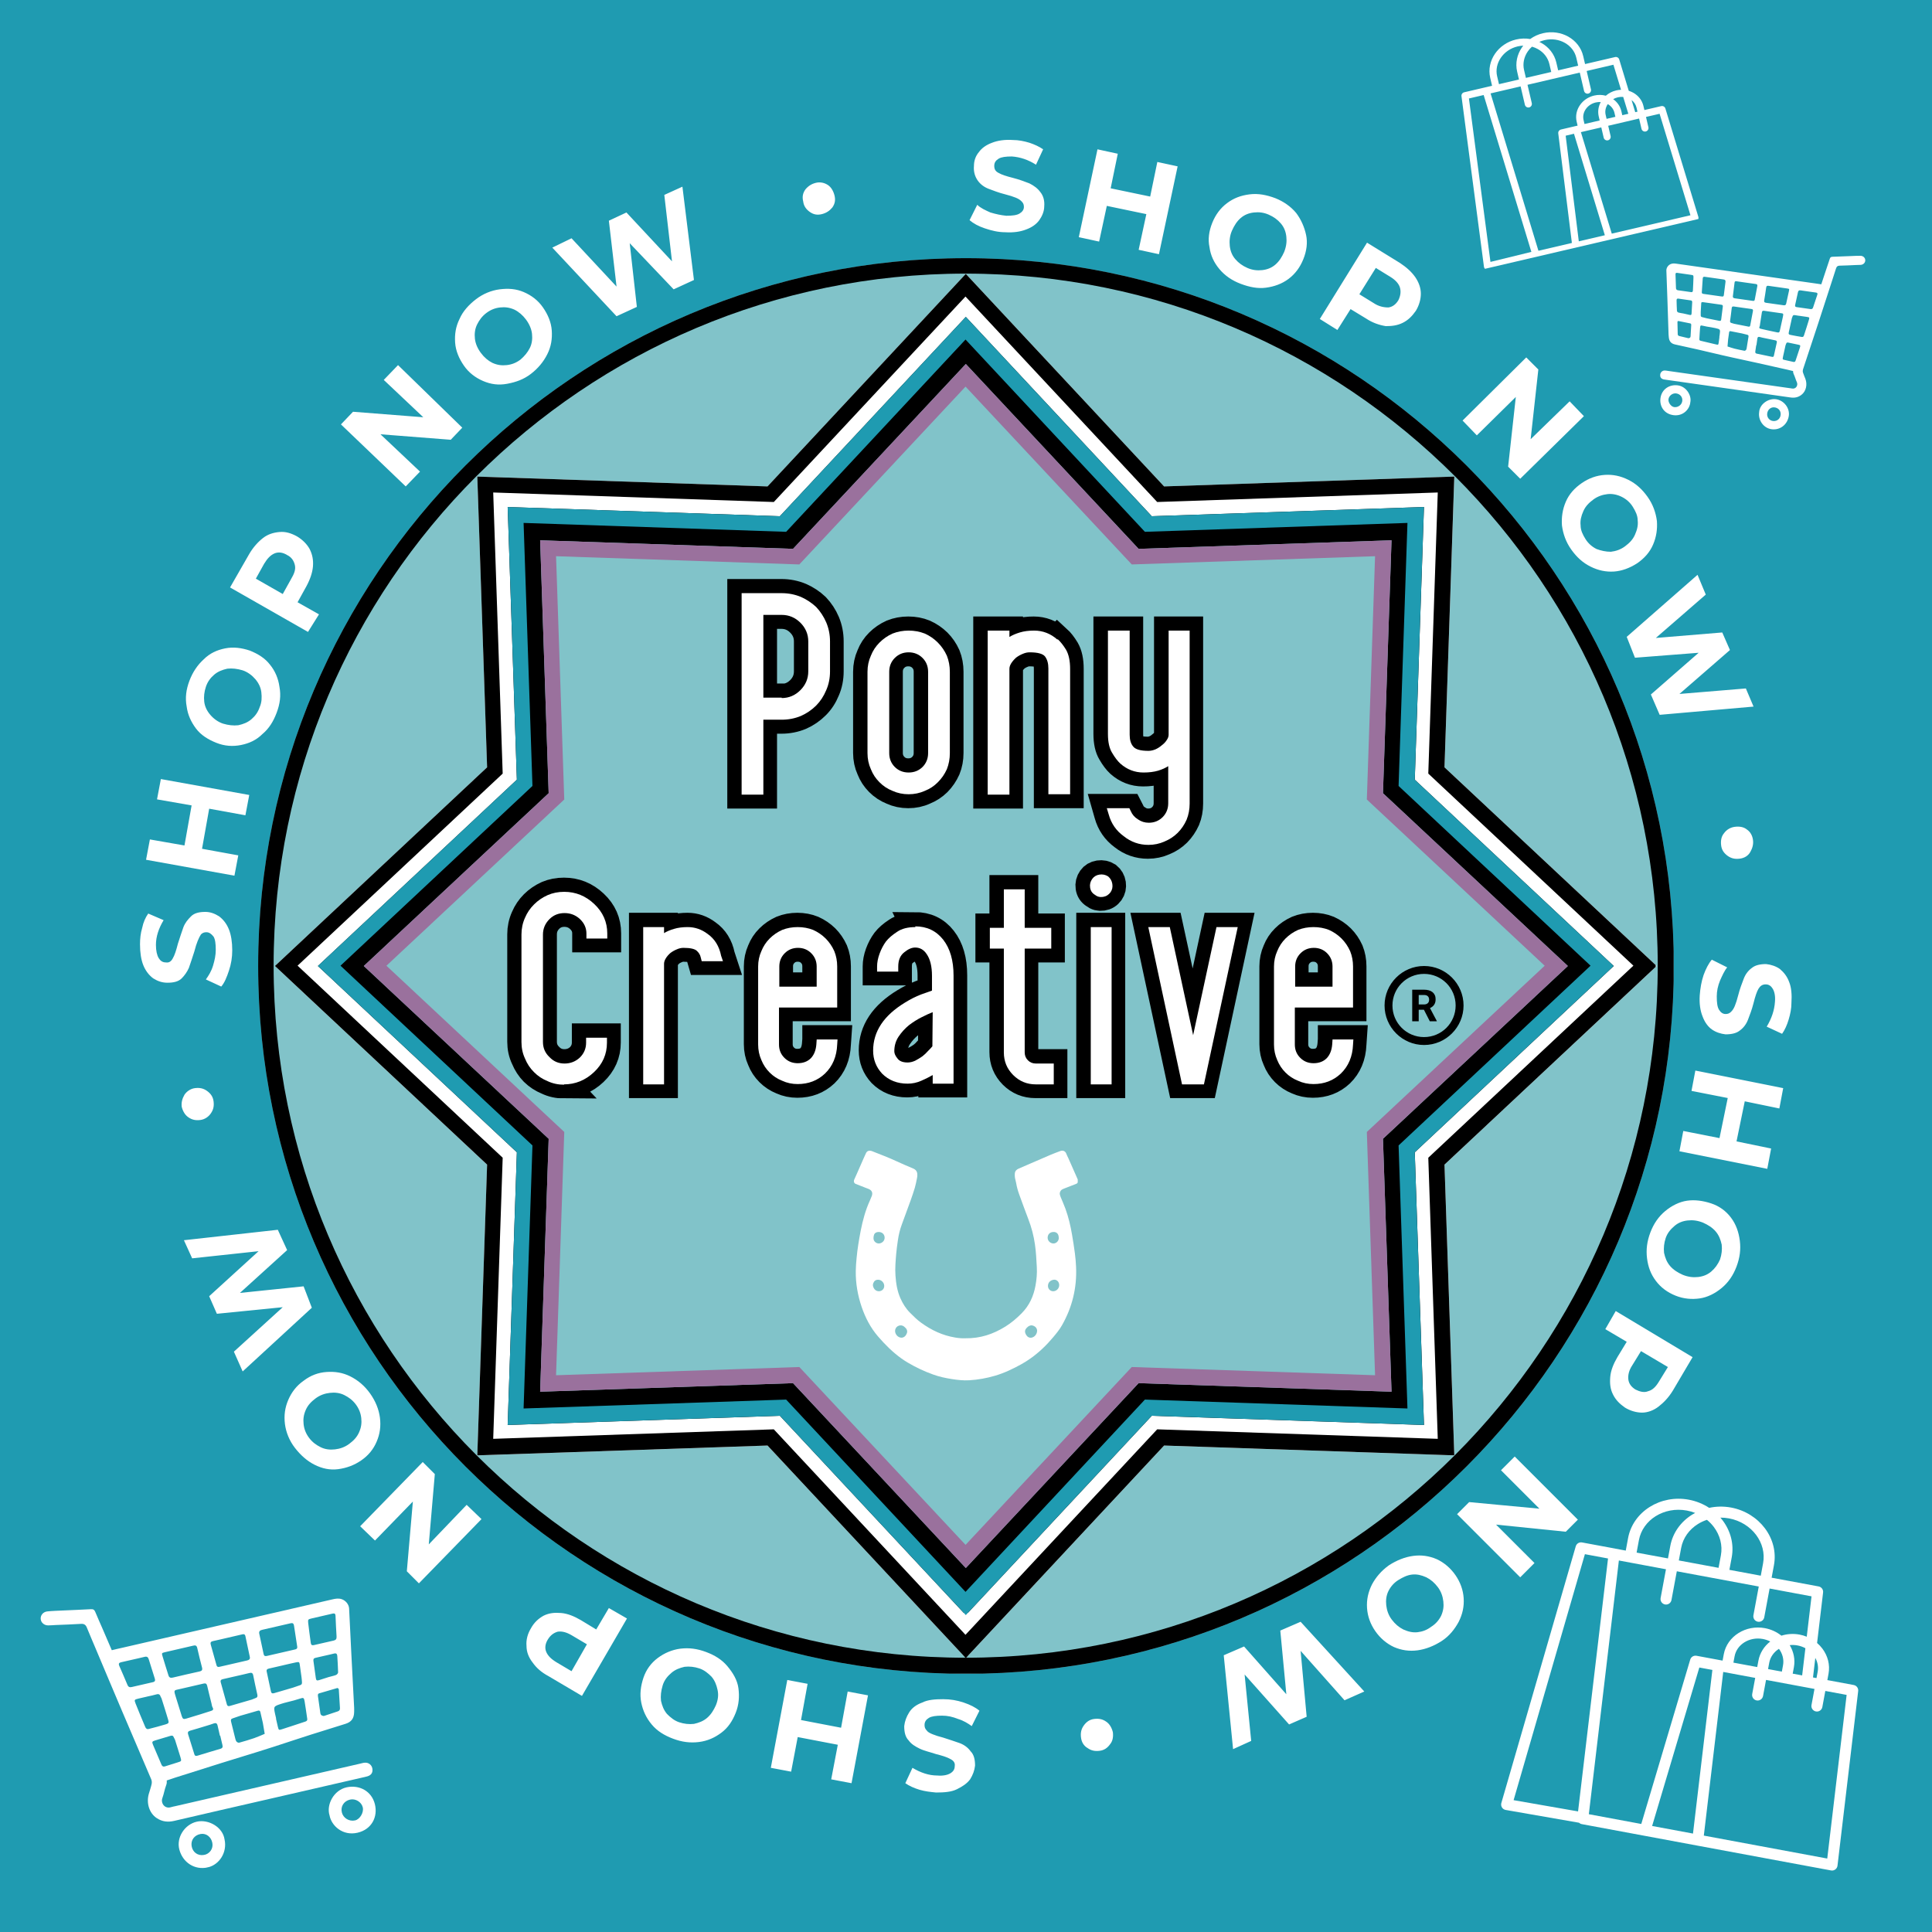
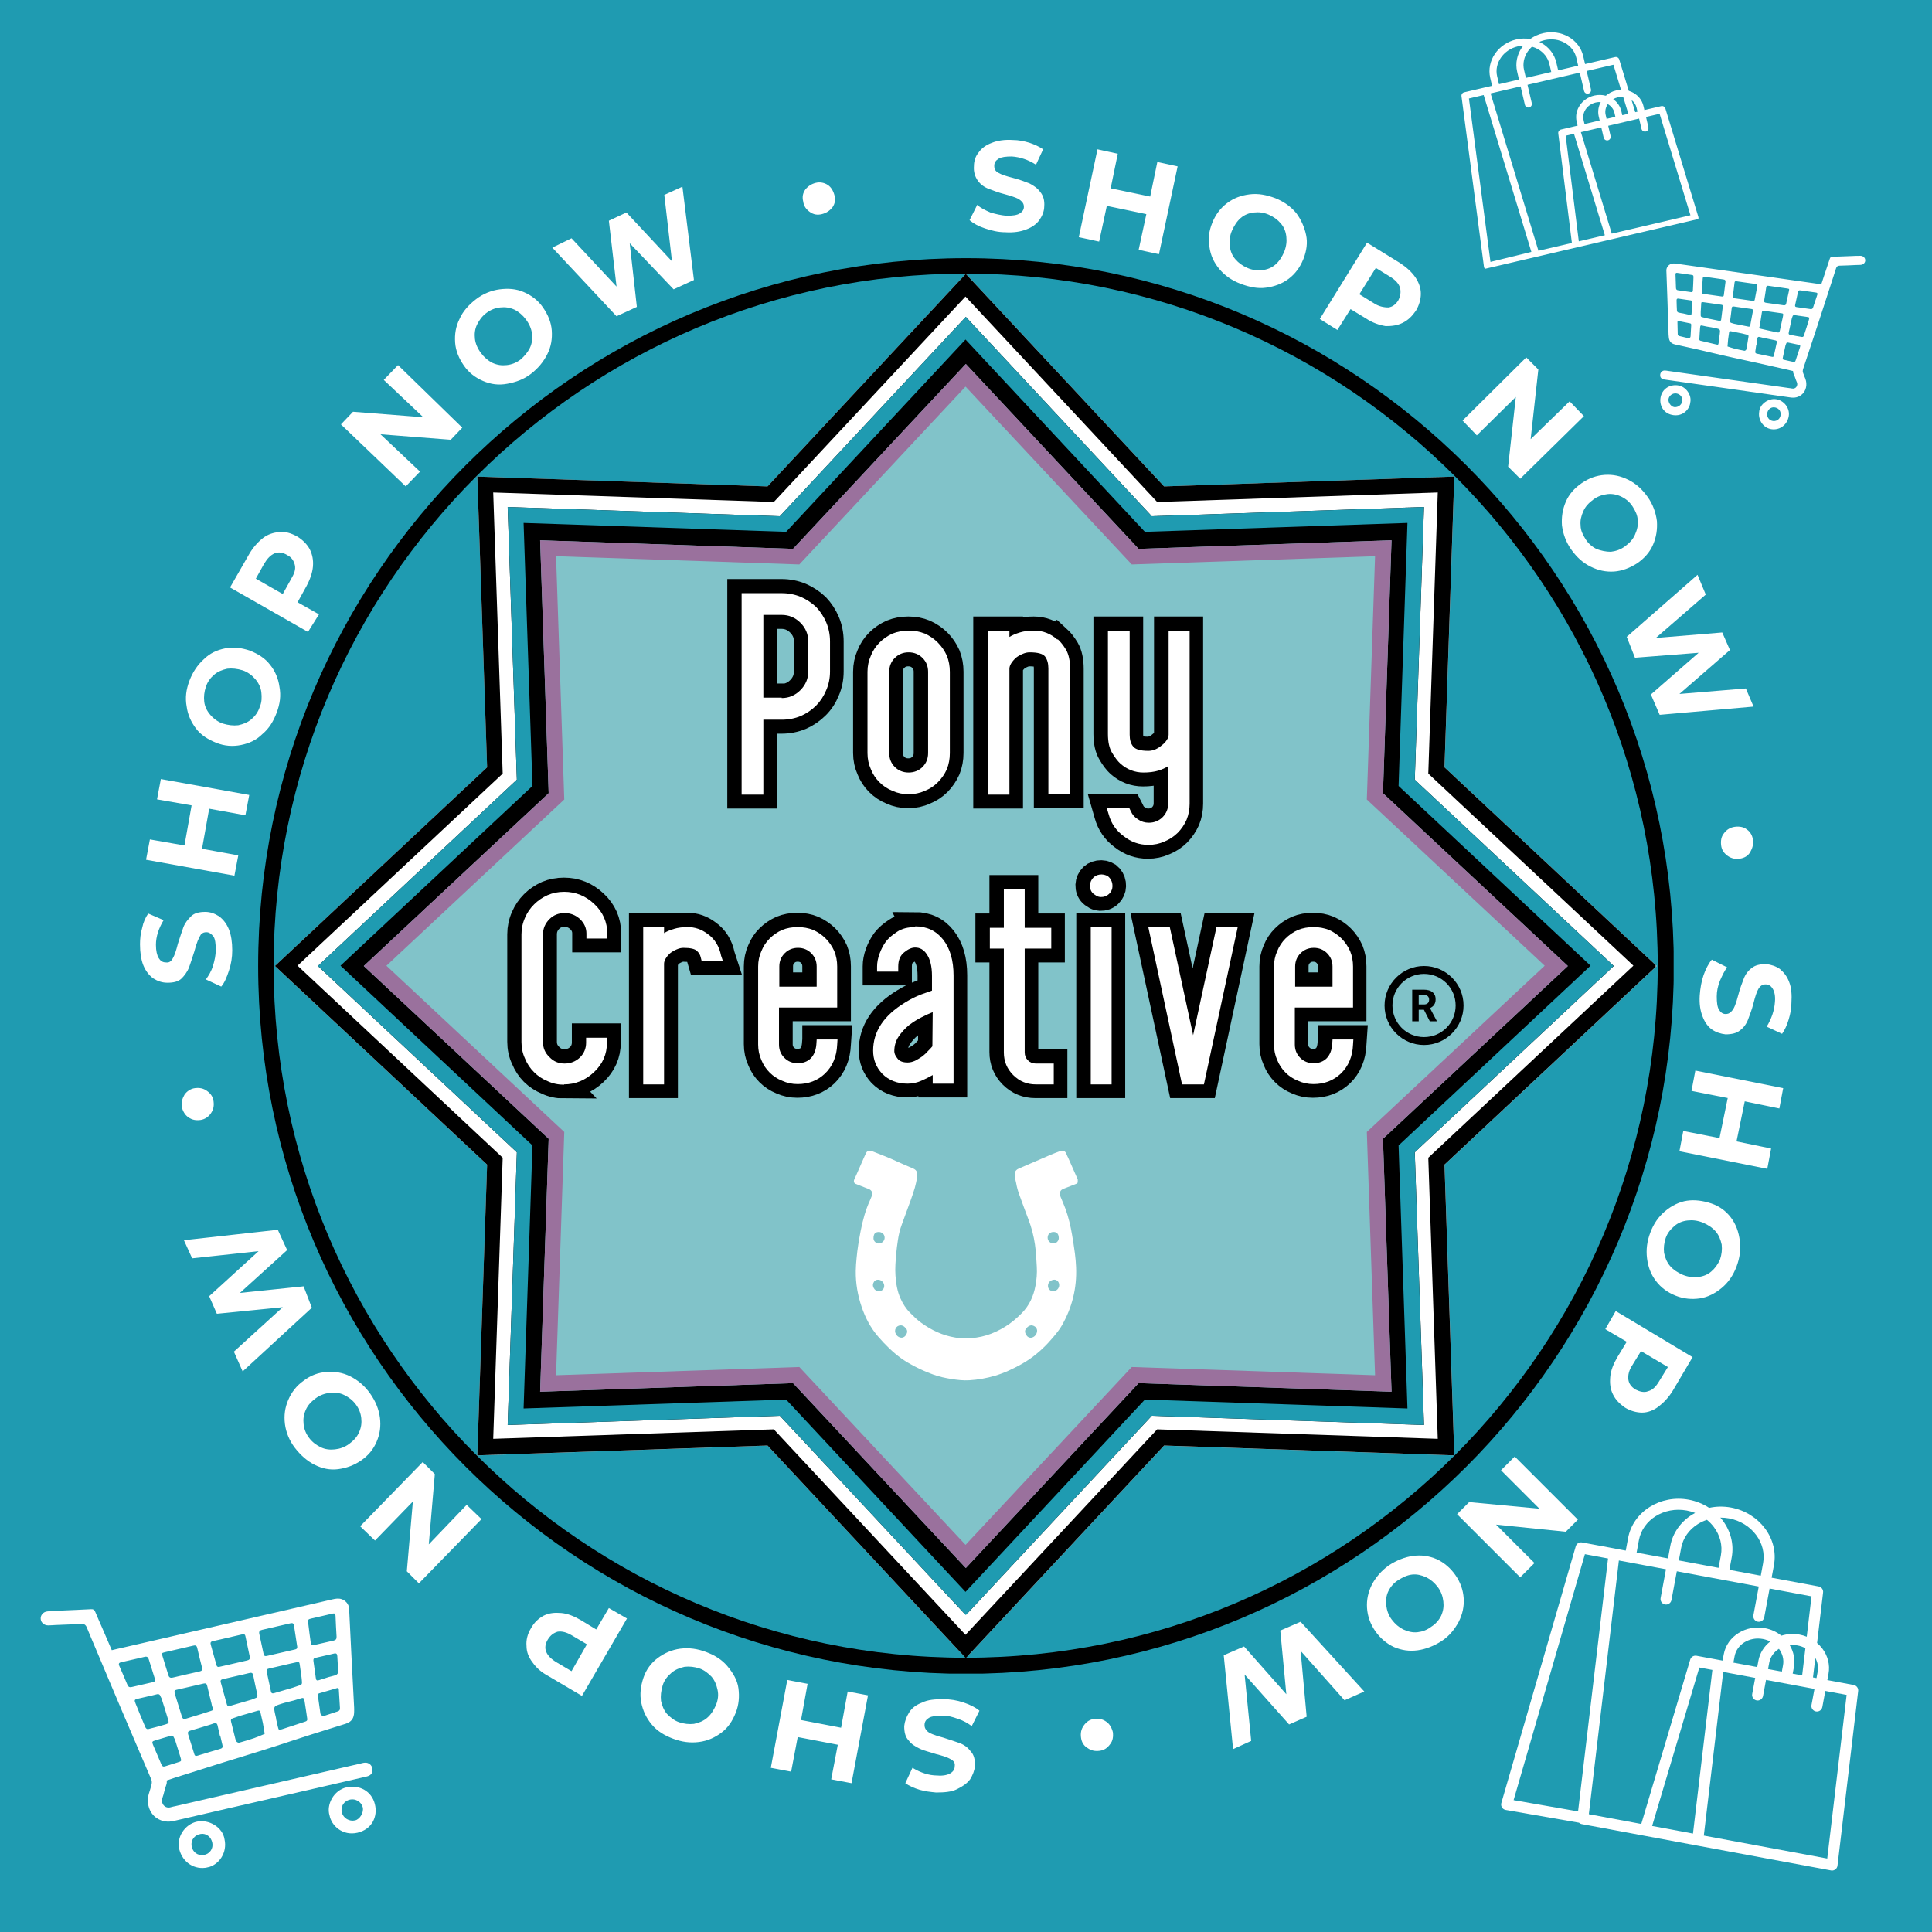
<svg xmlns="http://www.w3.org/2000/svg" version="1.0" preserveAspectRatio="xMidYMid meet" height="500" viewBox="0 0 375 375" zoomAndPan="magnify" width="500">
  <defs>
    <g />
    <clipPath id="fd007b2da5">
      <path clip-rule="nonzero" d="M 50.109 50.109 L 324.891 50.109 L 324.891 324.891 L 50.109 324.891 Z M 50.109 50.109" />
    </clipPath>
    <clipPath id="1c1abce135">
      <path clip-rule="nonzero" d="M 187.5 50.109 C 111.621 50.109 50.109 111.621 50.109 187.5 C 50.109 263.379 111.621 324.891 187.5 324.891 C 263.379 324.891 324.891 263.379 324.891 187.5 C 324.891 111.621 263.379 50.109 187.5 50.109 Z M 187.5 50.109" />
    </clipPath>
    <clipPath id="d5c7f9424a">
      <path clip-rule="nonzero" d="M 50.109 50.109 L 324.855 50.109 L 324.855 324.855 L 50.109 324.855 Z M 50.109 50.109" />
    </clipPath>
    <clipPath id="34eed8b069">
      <path clip-rule="nonzero" d="M 187.496 50.109 C 111.621 50.109 50.109 111.621 50.109 187.496 C 50.109 263.375 111.621 324.887 187.496 324.887 C 263.375 324.887 324.887 263.375 324.887 187.496 C 324.887 111.621 263.375 50.109 187.496 50.109 Z M 187.496 50.109" />
    </clipPath>
    <clipPath id="7c2dbd069b">
      <path clip-rule="nonzero" d="M 53.371 53.16 L 321.562 53.16 L 321.562 322 L 53.371 322 Z M 53.371 53.16" />
    </clipPath>
    <clipPath id="50ce2b5236">
      <path clip-rule="nonzero" d="M 187.465 53.16 L 225.953 94.414 L 282.285 92.508 L 280.383 148.941 L 321.562 187.5 L 280.383 226.059 L 282.285 282.492 L 225.953 280.586 L 187.465 321.84 L 148.98 280.586 L 92.645 282.492 L 94.551 226.059 L 53.371 187.5 L 94.551 148.941 L 92.645 92.508 L 148.98 94.414 Z M 187.465 53.16" />
    </clipPath>
    <clipPath id="c969c24de5">
      <path clip-rule="nonzero" d="M 53.371 53.16 L 321.371 53.16 L 321.371 321.773 L 53.371 321.773 Z M 53.371 53.16" />
    </clipPath>
    <clipPath id="d3eaeb14d3">
      <path clip-rule="nonzero" d="M 187.461 53.16 L 225.949 94.414 L 282.277 92.504 L 280.375 148.938 L 321.551 187.496 L 280.375 226.051 L 282.277 282.484 L 225.949 280.578 L 187.461 321.832 L 148.977 280.578 L 92.645 282.484 L 94.547 226.051 L 53.371 187.496 L 94.547 148.938 L 92.645 92.504 L 148.977 94.414 Z M 187.461 53.16" />
    </clipPath>
    <clipPath id="ec13895d9d">
      <path clip-rule="nonzero" d="M 61.703 61.508 L 313.227 61.508 L 313.227 314 L 61.703 314 Z M 61.703 61.508" />
    </clipPath>
    <clipPath id="d13c149b0c">
      <path clip-rule="nonzero" d="M 187.465 61.508 L 223.562 100.199 L 276.395 98.41 L 274.609 151.34 L 313.227 187.5 L 274.609 223.66 L 276.395 276.59 L 223.562 274.801 L 187.465 313.492 L 151.371 274.801 L 98.539 276.59 L 100.324 223.66 L 61.703 187.5 L 100.324 151.34 L 98.539 98.41 L 151.371 100.199 Z M 187.465 61.508" />
    </clipPath>
    <clipPath id="358f16768a">
      <path clip-rule="nonzero" d="M 61.703 61.508 L 313.145 61.508 L 313.145 313.488 L 61.703 313.488 Z M 61.703 61.508" />
    </clipPath>
    <clipPath id="e64258b775">
      <path clip-rule="nonzero" d="M 187.465 61.508 L 223.559 100.199 L 276.387 98.41 L 274.602 151.336 L 313.223 187.496 L 274.602 223.66 L 276.387 276.586 L 223.559 274.797 L 187.465 313.488 L 151.367 274.797 L 98.539 276.586 L 100.324 223.66 L 61.703 187.496 L 100.324 151.336 L 98.539 98.41 L 151.367 100.199 Z M 187.465 61.508" />
    </clipPath>
    <clipPath id="0f6a75e88e">
      <path clip-rule="nonzero" d="M 70.613 70.648 L 304.32 70.648 L 304.32 304.352 L 70.613 304.352 Z M 70.613 70.648" />
    </clipPath>
    <clipPath id="c6633ae695">
      <path clip-rule="nonzero" d="M 187.465 70.648 L 221.004 106.531 L 270.094 104.871 L 268.434 153.961 L 304.32 187.5 L 268.434 221.039 L 270.094 270.129 L 221.004 268.469 L 187.465 304.352 L 153.926 268.469 L 104.84 270.129 L 106.496 221.039 L 70.613 187.5 L 106.496 153.961 L 104.84 104.871 L 153.926 106.531 Z M 187.465 70.648" />
    </clipPath>
    <clipPath id="a99a77982b">
      <path clip-rule="nonzero" d="M 70.613 70.648 L 304.27 70.648 L 304.27 304.305 L 70.613 304.305 Z M 70.613 70.648" />
    </clipPath>
    <clipPath id="4a18435e67">
      <path clip-rule="nonzero" d="M 187.465 70.648 L 221.004 106.531 L 270.094 104.871 L 268.434 153.961 L 304.32 187.5 L 268.434 221.039 L 270.094 270.129 L 221.004 268.469 L 187.465 304.352 L 153.926 268.469 L 104.84 270.129 L 106.496 221.039 L 70.613 187.5 L 106.496 153.961 L 104.84 104.871 L 153.926 106.531 Z M 187.465 70.648" />
    </clipPath>
    <clipPath id="c7b96efe21">
      <path clip-rule="nonzero" d="M 165.645 223.211 L 209.188 223.211 L 209.188 267.98 L 165.645 267.98 Z M 165.645 223.211" />
    </clipPath>
    <clipPath id="44eacf948f">
      <path clip-rule="nonzero" d="M 268.742 187.5 L 284.074 187.5 L 284.074 202.832 L 268.742 202.832 Z M 268.742 187.5" />
    </clipPath>
    <clipPath id="e4176f64f2">
      <path clip-rule="nonzero" d="M 19 310 L 69 310 L 69 346 L 19 346 Z M 19 310" />
    </clipPath>
    <clipPath id="7271d36a2a">
      <path clip-rule="nonzero" d="M 7.531 313.035 L 65.273 299.754 L 77.719 353.84 L 19.977 367.125 Z M 7.531 313.035" />
    </clipPath>
    <clipPath id="5899998d76">
      <path clip-rule="nonzero" d="M 7.531 313.035 L 65.273 299.754 L 77.719 353.84 L 19.977 367.125 Z M 7.531 313.035" />
    </clipPath>
    <clipPath id="b1737390fe">
      <path clip-rule="nonzero" d="M 7 312 L 73 312 L 73 354 L 7 354 Z M 7 312" />
    </clipPath>
    <clipPath id="b8343e82fb">
      <path clip-rule="nonzero" d="M 7.531 313.035 L 65.273 299.754 L 77.719 353.84 L 19.977 367.125 Z M 7.531 313.035" />
    </clipPath>
    <clipPath id="4aa4246a92">
      <path clip-rule="nonzero" d="M 7.531 313.035 L 65.273 299.754 L 77.719 353.84 L 19.977 367.125 Z M 7.531 313.035" />
    </clipPath>
    <clipPath id="ece129b6af">
      <path clip-rule="nonzero" d="M 63 346 L 73 346 L 73 356 L 63 356 Z M 63 346" />
    </clipPath>
    <clipPath id="a7ba694fbf">
      <path clip-rule="nonzero" d="M 7.531 313.035 L 65.273 299.754 L 77.719 353.84 L 19.977 367.125 Z M 7.531 313.035" />
    </clipPath>
    <clipPath id="5911e12f97">
      <path clip-rule="nonzero" d="M 7.531 313.035 L 65.273 299.754 L 77.719 353.84 L 19.977 367.125 Z M 7.531 313.035" />
    </clipPath>
    <clipPath id="74d074bb08">
      <path clip-rule="nonzero" d="M 34 353 L 44 353 L 44 363 L 34 363 Z M 34 353" />
    </clipPath>
    <clipPath id="d65e00397e">
      <path clip-rule="nonzero" d="M 7.531 313.035 L 65.273 299.754 L 77.719 353.84 L 19.977 367.125 Z M 7.531 313.035" />
    </clipPath>
    <clipPath id="97d43ef844">
      <path clip-rule="nonzero" d="M 7.531 313.035 L 65.273 299.754 L 77.719 353.84 L 19.977 367.125 Z M 7.531 313.035" />
    </clipPath>
    <clipPath id="00b39f048b">
      <path clip-rule="nonzero" d="M 291 290 L 361 290 L 361 364 L 291 364 Z M 291 290" />
    </clipPath>
    <clipPath id="39f8f3a853">
      <path clip-rule="nonzero" d="M 303.215 286.469 L 368.84 298.672 L 356.77 363.559 L 291.145 351.355 Z M 303.215 286.469" />
    </clipPath>
    <clipPath id="20a1a30bad">
      <path clip-rule="nonzero" d="M 303.215 286.469 L 368.84 298.672 L 356.77 363.559 L 291.145 351.355 Z M 303.215 286.469" />
    </clipPath>
    <clipPath id="a9b9022a7e">
      <path clip-rule="nonzero" d="M 27.066 27.066 L 348 27.066 L 348 348 L 27.066 348 Z M 27.066 27.066" />
    </clipPath>
    <clipPath id="b7ddeb87c5">
      <path clip-rule="nonzero" d="M 283 6 L 330 6 L 330 53 L 283 53 Z M 283 6" />
    </clipPath>
    <clipPath id="20d8730f1d">
      <path clip-rule="nonzero" d="M 278.586 11.301 L 320.215 1.582 L 329.762 42.484 L 288.133 52.199 Z M 278.586 11.301" />
    </clipPath>
    <clipPath id="cb58229f0e">
      <path clip-rule="nonzero" d="M 278.586 11.301 L 320.215 1.582 L 329.762 42.484 L 288.133 52.199 Z M 278.586 11.301" />
    </clipPath>
    <clipPath id="01d5e2b9b8">
      <path clip-rule="nonzero" d="M 323 51 L 355 51 L 355 73 L 323 73 Z M 323 51" />
    </clipPath>
    <clipPath id="86c1d31049">
-       <path clip-rule="nonzero" d="M 324.508 44.379 L 362.379 49.754 L 357.316 85.398 L 319.449 80.023 Z M 324.508 44.379" />
+       <path clip-rule="nonzero" d="M 324.508 44.379 L 362.379 49.754 L 357.316 85.398 L 319.449 80.023 M 324.508 44.379" />
    </clipPath>
    <clipPath id="44dbccf3b6">
      <path clip-rule="nonzero" d="M 362.215 49.73 L 324.344 44.355 L 319.285 80 L 357.156 85.375 Z M 362.215 49.73" />
    </clipPath>
    <clipPath id="177177c325">
      <path clip-rule="nonzero" d="M 322 49 L 363 49 L 363 78 L 322 78 Z M 322 49" />
    </clipPath>
    <clipPath id="c66a87a474">
      <path clip-rule="nonzero" d="M 324.508 44.379 L 362.379 49.754 L 357.316 85.398 L 319.449 80.023 Z M 324.508 44.379" />
    </clipPath>
    <clipPath id="3b26abe217">
      <path clip-rule="nonzero" d="M 362.215 49.73 L 324.344 44.355 L 319.285 80 L 357.156 85.375 Z M 362.215 49.73" />
    </clipPath>
    <clipPath id="e374eacf34">
      <path clip-rule="nonzero" d="M 322 74 L 329 74 L 329 81 L 322 81 Z M 322 74" />
    </clipPath>
    <clipPath id="af01648e87">
      <path clip-rule="nonzero" d="M 324.508 44.379 L 362.379 49.754 L 357.316 85.398 L 319.449 80.023 Z M 324.508 44.379" />
    </clipPath>
    <clipPath id="3baa202b8b">
      <path clip-rule="nonzero" d="M 362.215 49.73 L 324.344 44.355 L 319.285 80 L 357.156 85.375 Z M 362.215 49.73" />
    </clipPath>
    <clipPath id="acab47f3e6">
      <path clip-rule="nonzero" d="M 341 77 L 348 77 L 348 84 L 341 84 Z M 341 77" />
    </clipPath>
    <clipPath id="dc5c772fbe">
      <path clip-rule="nonzero" d="M 324.508 44.379 L 362.379 49.754 L 357.316 85.398 L 319.449 80.023 Z M 324.508 44.379" />
    </clipPath>
    <clipPath id="9f7b9a499a">
      <path clip-rule="nonzero" d="M 362.215 49.73 L 324.344 44.355 L 319.285 80 L 357.156 85.375 Z M 362.215 49.73" />
    </clipPath>
  </defs>
  <rect fill-opacity="1" height="450" y="-37.5" fill="#ffffff" width="450" x="-37.5" />
  <rect fill-opacity="1" height="450" y="-37.5" fill="#1f9bb1" width="450" x="-37.5" />
  <g clip-path="url(#fd007b2da5)">
    <g clip-path="url(#1c1abce135)">
-       <path fill-rule="nonzero" fill-opacity="1" d="M 50.109 50.109 L 324.891 50.109 L 324.891 324.891 L 50.109 324.891 Z M 50.109 50.109" fill="#81c3c9" />
-     </g>
+       </g>
  </g>
  <g clip-path="url(#d5c7f9424a)">
    <g clip-path="url(#34eed8b069)">
      <path stroke-miterlimit="4" stroke-opacity="1" stroke-width="9.784" stroke="#000000" d="M 224.021 -0.001 C 100.3 -0.001 -0.001 100.3 -0.001 224.021 C -0.001 347.748 100.3 448.049 224.021 448.049 C 347.748 448.049 448.049 347.748 448.049 224.021 C 448.049 100.3 347.748 -0.001 224.021 -0.001 Z M 224.021 -0.001" stroke-linejoin="miter" fill="none" transform="matrix(0.613, 0, 0, 0.613, 50.11, 50.11)" stroke-linecap="butt" />
    </g>
  </g>
  <g clip-path="url(#7c2dbd069b)">
    <g clip-path="url(#50ce2b5236)">
      <path fill-rule="nonzero" fill-opacity="1" d="M 53.371 53.16 L 321.562 53.16 L 321.562 321.352 L 53.371 321.352 Z M 53.371 53.16" fill="#ffffff" />
    </g>
  </g>
  <g clip-path="url(#c969c24de5)">
    <g clip-path="url(#d3eaeb14d3)">
      <path stroke-miterlimit="4" stroke-opacity="1" stroke-width="9.784" stroke="#000000" d="M 218.647 0.001 L 281.406 67.269 L 373.254 64.155 L 370.152 156.175 L 437.293 219.048 L 370.152 281.915 L 373.254 373.935 L 281.406 370.827 L 218.647 438.095 L 155.895 370.827 L 64.04 373.935 L 67.142 281.915 L 0.001 219.048 L 67.142 156.175 L 64.04 64.155 L 155.895 67.269 Z M 218.647 0.001" stroke-linejoin="miter" fill="none" transform="matrix(0.613, 0, 0, 0.613, 53.37, 53.159)" stroke-linecap="butt" />
    </g>
  </g>
  <g clip-path="url(#ec13895d9d)">
    <g clip-path="url(#d13c149b0c)">
      <path fill-rule="nonzero" fill-opacity="1" d="M 61.703 61.508 L 313.227 61.508 L 313.227 313.031 L 61.703 313.031 Z M 61.703 61.508" fill="#000000" />
    </g>
  </g>
  <g clip-path="url(#358f16768a)">
    <g clip-path="url(#e64258b775)">
      <path stroke-miterlimit="4" stroke-opacity="1" stroke-width="9.784" stroke="#1f9bb1" d="M 205.065 -0.001 L 263.919 63.088 L 350.06 60.171 L 347.15 146.472 L 410.125 205.434 L 347.15 264.403 L 350.06 350.703 L 263.919 347.786 L 205.065 410.876 L 146.205 347.786 L 60.064 350.703 L 62.974 264.403 L -0.001 205.434 L 62.974 146.472 L 60.064 60.171 L 146.205 63.088 Z M 205.065 -0.001" stroke-linejoin="miter" fill="none" transform="matrix(0.613, 0, 0, 0.613, 61.704, 61.509)" stroke-linecap="butt" />
    </g>
  </g>
  <g clip-path="url(#0f6a75e88e)">
    <g clip-path="url(#c6633ae695)">
      <path fill-rule="nonzero" fill-opacity="1" d="M 70.613 70.648 L 304.32 70.648 L 304.32 304.352 L 70.613 304.352 Z M 70.613 70.648" fill="#81c3c9" />
    </g>
  </g>
  <g clip-path="url(#a99a77982b)">
    <g clip-path="url(#4a18435e67)">
      <path stroke-miterlimit="4" stroke-opacity="1" stroke-width="9.784" stroke="#9a719d" d="M 190.538 0.002 L 245.226 58.512 L 325.272 55.805 L 322.565 135.851 L 381.081 190.539 L 322.565 245.228 L 325.272 325.273 L 245.226 322.566 L 190.538 381.077 L 135.849 322.566 L 55.81 325.273 L 58.511 245.228 L 0.001 190.539 L 58.511 135.851 L 55.81 55.805 L 135.849 58.512 Z M 190.538 0.002" stroke-linejoin="miter" fill="none" transform="matrix(0.613, 0, 0, 0.613, 70.613, 70.647)" stroke-linecap="butt" />
    </g>
  </g>
  <path stroke-miterlimit="4" stroke-opacity="1" stroke-width="21.043" stroke="#000000" d="M 365.739 171.003 L 349.505 171.003 L 349.505 20.031 L 379.516 20.031 C 384.58 20.031 389.358 20.965 393.835 22.834 C 398.116 24.703 401.959 27.251 405.336 30.446 C 408.531 33.823 411.049 37.651 412.872 41.947 C 414.741 46.424 415.676 51.202 415.676 56.266 L 415.676 78.665 C 415.676 83.73 414.741 88.417 412.872 92.713 C 411.049 97.22 408.531 101.064 405.336 104.214 C 401.959 107.591 398.116 110.213 393.835 112.097 C 389.358 113.966 384.58 114.901 379.516 114.901 L 365.739 114.901 Z M 379.516 98.592 C 384.942 98.592 389.63 96.632 393.549 92.713 C 397.483 88.779 399.442 84.091 399.442 78.665 L 399.442 56.266 C 399.442 50.825 397.483 46.152 393.549 42.218 C 389.63 38.299 384.942 36.325 379.516 36.325 L 365.739 36.325 L 365.739 98.321 L 379.516 98.321 Z M 474.612 48.112 C 478.938 48.112 482.962 48.866 486.655 50.373 C 490.409 52.061 493.695 54.307 496.528 57.08 C 499.317 59.869 501.548 63.14 503.236 66.878 C 504.743 70.631 505.497 74.671 505.497 79.012 L 505.497 139.832 C 505.497 144.173 504.743 148.182 503.236 151.89 C 501.548 155.629 499.317 158.915 496.528 161.748 C 493.695 164.537 490.409 166.677 486.655 168.185 C 482.962 169.888 478.938 170.732 474.612 170.732 C 470.316 170.732 466.292 169.888 462.553 168.185 C 458.8 166.677 455.544 164.537 452.756 161.748 C 449.922 158.915 447.782 155.629 446.32 151.89 C 444.631 148.182 443.787 144.173 443.787 139.832 L 443.787 79.012 C 443.787 74.671 444.631 70.631 446.32 66.878 C 447.782 63.14 449.922 59.869 452.756 57.08 C 455.544 54.307 458.8 52.061 462.553 50.373 C 466.292 48.866 470.316 48.112 474.612 48.112 Z M 489.203 79.012 C 489.203 74.852 487.801 71.385 485.012 68.596 C 482.194 65.808 478.712 64.421 474.612 64.421 C 470.497 64.421 467.045 65.808 464.257 68.596 C 461.438 71.385 460.021 74.852 460.021 79.012 L 460.021 139.832 C 460.021 143.947 461.438 147.414 464.257 150.247 C 467.045 153.036 470.497 154.423 474.612 154.423 C 478.712 154.423 482.194 153.036 485.012 150.247 C 487.801 147.414 489.203 143.947 489.203 139.832 Z M 586.304 54.548 C 588.369 56.432 590.419 59.055 592.469 62.431 C 594.534 65.989 595.559 70.767 595.559 76.751 L 595.559 170.732 L 579.25 170.732 L 579.25 76.464 C 579.25 72.726 578.436 69.742 576.793 67.496 C 575.105 65.446 571.261 64.421 565.277 64.421 C 563.589 64.421 561.9 64.783 560.212 65.506 C 558.343 66.245 556.655 67.179 555.148 68.325 C 553.64 69.651 552.419 71.038 551.515 72.5 C 550.55 74.008 550.068 75.424 550.068 76.751 L 550.068 171.003 L 533.834 171.003 L 533.834 48.112 L 550.068 48.112 L 550.068 52.905 C 552.178 51.579 554.801 50.448 557.951 49.484 C 560.966 48.564 564.523 48.112 568.638 48.112 C 575.165 48.112 580.968 50.358 586.033 54.819 Z M 685.063 48.112 L 685.063 177.711 C 685.063 182.052 684.324 186.076 682.817 189.769 C 681.114 193.507 678.883 196.808 676.095 199.627 C 673.261 202.416 669.975 204.571 666.237 206.078 C 662.483 207.767 658.474 208.611 654.178 208.611 C 647.275 208.611 641.11 206.455 635.683 202.159 C 630.061 198.059 626.323 192.618 624.454 185.865 L 623.082 181.072 L 639.859 181.072 L 641.019 183.333 C 642.12 185.971 643.898 188.036 646.37 189.498 C 648.782 191.186 651.48 192.03 654.449 192.03 C 658.564 192.03 662.031 190.643 664.865 187.855 C 667.654 185.021 669.04 181.554 669.04 177.439 L 669.04 149.69 C 666.99 150.971 664.473 152.101 661.504 153.051 C 658.308 153.971 654.661 154.423 650.546 154.423 C 644.019 154.423 638.216 152.192 633.151 147.715 C 631.101 145.831 629.036 143.118 626.986 139.561 C 624.936 136.229 623.896 131.542 623.896 125.512 L 623.896 48.112 L 640.13 48.112 L 640.13 126.13 C 640.13 129.884 640.974 132.778 642.677 134.828 C 644.366 137.074 648.194 138.189 654.178 138.189 C 655.866 138.189 657.645 137.797 659.514 137.028 C 661.217 136.29 662.815 135.265 664.322 133.938 C 665.769 132.853 666.99 131.542 667.94 130.034 C 668.859 128.708 669.312 127.412 669.312 126.13 L 669.312 48.112 Z M 685.063 48.112" stroke-linejoin="miter" fill="none" transform="matrix(0.259, 0, 0, 0.259, 53.37, 109.926)" stroke-linecap="butt" />
  <path stroke-miterlimit="4" stroke-opacity="1" stroke-width="21.043" stroke="#000000" d="M 216.59 388.267 C 212.128 388.267 208.013 387.363 204.245 385.569 C 200.296 383.956 196.889 381.711 193.995 378.877 C 191.147 375.983 188.916 372.561 187.303 368.627 C 185.494 364.859 184.605 360.744 184.605 356.267 L 184.605 275.807 C 184.605 271.345 185.494 267.109 187.303 263.13 C 188.916 259.362 191.147 256.061 193.995 253.212 C 196.889 250.318 200.296 247.982 204.245 246.188 C 208.013 244.605 212.128 243.822 216.59 243.822 C 225.212 243.822 232.748 246.866 239.185 252.956 C 245.666 259.03 248.907 266.386 248.907 275.023 L 248.907 278.761 L 233.276 278.761 L 233.276 275.023 C 233.276 270.863 231.678 267.275 228.483 264.246 C 225.242 261.186 221.368 259.648 216.861 259.648 C 212.385 259.648 208.616 261.186 205.556 264.246 C 202.361 267.486 200.763 271.345 200.763 275.807 L 200.763 356.267 C 200.763 360.744 202.361 364.512 205.556 367.572 C 208.616 370.767 212.385 372.365 216.861 372.365 C 221.368 372.365 225.242 370.858 228.483 367.828 C 231.497 364.768 233.02 361.09 233.02 356.795 L 233.02 353.057 L 248.651 353.057 L 248.651 356.795 C 248.651 365.386 245.41 372.742 238.928 378.877 C 232.492 384.951 224.956 387.996 216.334 387.996 Z M 335.517 295.718 L 319.69 295.718 L 318.831 292.749 C 318.484 290.955 317.49 289.342 315.877 287.895 C 314.249 286.494 310.948 285.785 305.959 285.785 C 304.331 285.785 302.718 286.147 301.09 286.84 C 299.296 287.549 297.683 288.438 296.236 289.538 C 294.835 290.804 293.674 292.146 292.755 293.548 C 291.88 294.995 291.443 296.351 291.443 297.618 L 291.443 387.996 L 275.812 387.996 L 275.812 270.154 L 291.443 270.154 L 291.443 274.752 C 293.403 273.485 295.905 272.385 298.919 271.466 C 301.814 270.591 305.235 270.154 309.169 270.154 C 314.565 270.154 319.479 271.873 323.956 275.279 C 329.337 279.047 332.759 284.519 334.206 291.709 Z M 405.728 354.368 L 421.359 354.368 L 421.102 358.106 C 420.741 367.09 417.696 374.355 411.968 379.917 C 406.406 385.132 399.578 387.74 391.469 387.74 C 387.354 387.74 383.495 386.926 379.907 385.313 C 376.32 383.866 373.185 381.801 370.517 379.133 C 367.804 376.42 365.739 373.27 364.337 369.667 C 362.724 366.125 361.91 362.266 361.91 358.106 L 361.91 299.788 C 361.91 295.628 362.724 291.754 364.337 288.152 C 365.739 284.564 367.804 281.429 370.517 278.761 C 373.185 276.093 376.32 273.953 379.907 272.325 C 383.495 270.878 387.354 270.154 391.469 270.154 C 395.629 270.154 399.487 270.878 403.03 272.325 C 406.617 273.953 409.782 276.093 412.496 278.761 C 415.163 281.429 417.304 284.564 418.932 288.152 C 420.379 291.754 421.102 295.628 421.102 299.788 L 421.102 330.387 L 377.481 330.387 L 377.481 358.106 C 377.481 362.055 378.837 365.386 381.55 368.099 C 384.218 370.767 387.534 372.109 391.469 372.109 C 395.629 372.109 398.96 370.858 401.462 368.356 C 403.783 365.869 405.11 362.447 405.456 358.106 L 405.728 354.624 Z M 377.737 314.831 L 405.728 314.831 L 405.728 299.788 C 405.728 295.794 404.386 292.478 401.718 289.795 C 399.05 287.127 395.719 285.785 391.74 285.785 C 387.791 285.785 384.49 287.127 381.822 289.795 C 379.109 292.478 377.737 295.794 377.737 299.788 Z M 479.481 269.627 C 488.283 269.627 495.262 272.943 500.432 279.56 C 505.648 286.207 508.255 295.191 508.255 306.481 L 508.255 387.468 L 492.685 387.468 L 492.685 381.032 C 490.137 382.434 487.273 383.866 484.078 385.313 C 480.837 386.745 477.416 387.468 473.828 387.468 C 466.126 387.468 459.75 384.951 454.715 379.917 C 450.254 375.109 448.023 369.366 448.023 362.718 C 448.023 348.354 455.982 336.325 471.929 326.648 C 476.044 324.146 479.978 322.187 483.746 320.74 C 487.334 319.474 490.122 318.479 492.097 317.785 L 492.097 306.752 C 492.097 299.562 490.755 294.09 488.087 290.322 C 485.932 287.081 483.068 285.469 479.481 285.469 C 476.978 285.469 474.295 286.644 471.401 289.011 C 468.342 291.332 466.804 294.919 466.804 299.788 L 466.804 303.526 L 450.977 303.526 L 450.977 299.788 C 450.977 296.713 451.58 293.472 452.816 290.066 C 454.082 286.644 455.695 283.6 457.67 280.932 C 459.644 278.399 462.418 275.957 466.02 273.636 C 469.427 271.315 474.009 270.154 479.737 270.154 Z M 492.685 333.944 C 490.318 334.818 487.53 336.069 484.334 337.682 C 481.093 339.31 477.943 341.269 474.883 343.591 C 471.854 346.138 469.276 349.002 467.136 352.197 C 464.935 355.438 463.85 359.116 463.85 363.231 C 463.85 364.859 464.649 366.652 466.276 368.627 C 467.724 370.587 470.241 371.581 473.828 371.581 C 475.622 371.581 477.506 371.144 479.481 370.27 C 481.274 369.351 483.068 368.265 484.862 367.044 C 486.49 365.778 487.906 364.422 489.142 362.975 C 490.409 361.708 491.494 360.548 492.413 359.493 Z M 583.334 372.365 L 583.334 387.996 L 569.874 387.996 C 563.257 387.996 557.605 385.675 552.917 381.032 C 548.274 376.345 545.953 370.677 545.953 364.03 L 545.953 286.313 L 535.447 286.313 L 535.447 270.682 L 545.953 270.682 L 545.953 241.907 L 561.524 241.907 L 561.524 270.682 L 581.435 270.682 L 581.435 286.313 L 561.524 286.313 L 561.524 364.03 C 561.524 366.396 562.338 368.386 563.965 369.999 C 565.578 371.581 567.553 372.365 569.874 372.365 Z M 620.158 247.56 C 617.837 247.906 615.787 247.364 613.993 245.917 C 612.019 244.696 610.858 242.902 610.511 240.536 C 610.165 238.214 610.677 236.074 612.079 234.099 C 613.36 232.306 615.154 231.235 617.475 230.874 C 619.842 230.527 621.997 230.964 623.972 232.2 C 625.765 233.632 626.836 235.516 627.197 237.837 C 627.544 240.204 627.077 242.284 625.811 244.078 C 624.409 246.052 622.525 247.213 620.158 247.56 Z M 611.039 387.996 L 611.039 270.154 L 626.67 270.154 L 626.67 387.996 Z M 721.103 270.154 L 695.825 387.996 L 679.396 387.996 L 654.103 270.154 L 670.201 270.154 L 687.746 351.157 L 705.216 270.154 Z M 792.082 354.368 L 807.713 354.368 L 807.457 358.106 C 807.095 367.09 804.05 374.355 798.323 379.917 C 792.761 385.132 785.932 387.74 777.823 387.74 C 773.708 387.74 769.864 386.926 766.262 385.313 C 762.675 383.866 759.539 381.801 756.871 379.133 C 754.158 376.42 752.093 373.27 750.691 369.667 C 749.079 366.125 748.265 362.266 748.265 358.106 L 748.265 299.788 C 748.265 295.628 749.079 291.754 750.691 288.152 C 752.093 284.564 754.158 281.429 756.871 278.761 C 759.539 276.093 762.675 273.953 766.262 272.325 C 769.864 270.878 773.708 270.154 777.823 270.154 C 781.983 270.154 785.842 270.878 789.384 272.325 C 792.972 273.953 796.137 276.093 798.85 278.761 C 801.518 281.429 803.658 284.564 805.286 288.152 C 806.733 291.754 807.457 295.628 807.457 299.788 L 807.457 330.387 L 763.835 330.387 L 763.835 358.106 C 763.835 362.055 765.192 365.386 767.905 368.099 C 770.573 370.767 773.889 372.109 777.823 372.109 C 781.983 372.109 785.314 370.858 787.817 368.356 C 790.138 365.869 791.464 362.447 791.811 358.106 L 792.082 354.624 Z M 764.091 314.831 L 792.082 314.831 L 792.082 299.788 C 792.082 295.794 790.741 292.478 788.073 289.795 C 785.405 287.127 782.074 285.785 778.094 285.785 C 774.145 285.785 770.844 287.127 768.176 289.795 C 765.463 292.478 764.091 295.794 764.091 299.788 Z M 764.091 314.831" stroke-linejoin="miter" fill="none" transform="matrix(0.259, 0, 0, 0.259, 53.37, 109.926)" stroke-linecap="butt" />
  <g fill-opacity="1" fill="#ffffff">
    <g transform="translate(140.308, 154.241)">
      <g>
        <path d="M 7.859 0 L 3.641 0 L 3.641 -39.109 L 11.422 -39.109 C 12.723 -39.109 13.957 -38.867 15.125 -38.391 C 16.238 -37.898 17.234 -37.242 18.109 -36.422 C 18.93 -35.547 19.582 -34.551 20.062 -33.438 C 20.551 -32.281 20.797 -31.047 20.797 -29.734 L 20.797 -23.922 C 20.797 -22.609 20.551 -21.395 20.062 -20.281 C 19.582 -19.125 18.93 -18.129 18.109 -17.297 C 17.234 -16.43 16.238 -15.754 15.125 -15.266 C 13.957 -14.785 12.723 -14.547 11.422 -14.547 L 7.859 -14.547 Z M 11.422 -18.75 C 12.816 -18.75 14.023 -19.258 15.047 -20.281 C 16.066 -21.301 16.578 -22.516 16.578 -23.922 L 16.578 -29.734 C 16.578 -31.141 16.066 -32.352 15.047 -33.375 C 14.023 -34.383 12.816 -34.891 11.422 -34.891 L 7.859 -34.891 L 7.859 -18.828 L 11.422 -18.828 Z M 11.422 -18.75" />
      </g>
    </g>
  </g>
  <g fill-opacity="1" fill="#ffffff">
    <g transform="translate(164.739, 154.241)">
      <g>
        <path d="M 11.625 -31.844 C 12.738 -31.844 13.785 -31.648 14.766 -31.266 C 15.734 -30.828 16.578 -30.242 17.297 -29.516 C 18.023 -28.785 18.609 -27.938 19.047 -26.969 C 19.43 -26 19.625 -24.957 19.625 -23.844 L 19.625 -8.062 C 19.625 -6.945 19.43 -5.906 19.047 -4.938 C 18.609 -3.969 18.023 -3.125 17.297 -2.406 C 16.578 -1.676 15.734 -1.117 14.766 -0.734 C 13.785 -0.297 12.738 -0.078 11.625 -0.078 C 10.508 -0.078 9.469 -0.297 8.5 -0.734 C 7.531 -1.117 6.688 -1.676 5.969 -2.406 C 5.238 -3.125 4.68 -3.969 4.297 -4.938 C 3.859 -5.906 3.641 -6.945 3.641 -8.062 L 3.641 -23.844 C 3.641 -24.957 3.859 -26 4.297 -26.969 C 4.68 -27.938 5.238 -28.785 5.969 -29.516 C 6.688 -30.242 7.531 -30.828 8.5 -31.266 C 9.469 -31.648 10.508 -31.844 11.625 -31.844 Z M 15.406 -23.844 C 15.406 -24.914 15.047 -25.812 14.328 -26.531 C 13.598 -27.258 12.695 -27.625 11.625 -27.625 C 10.562 -27.625 9.664 -27.258 8.938 -26.531 C 8.219 -25.812 7.859 -24.914 7.859 -23.844 L 7.859 -8.062 C 7.859 -7 8.219 -6.102 8.938 -5.375 C 9.664 -4.656 10.562 -4.297 11.625 -4.297 C 12.695 -4.297 13.598 -4.656 14.328 -5.375 C 15.047 -6.102 15.406 -7 15.406 -8.062 Z M 15.406 -23.844" />
      </g>
    </g>
  </g>
  <g fill-opacity="1" fill="#ffffff">
    <g transform="translate(188.006, 154.241)">
      <g>
        <path d="M 17.297 -30.172 C 17.836 -29.68 18.375 -29.004 18.906 -28.141 C 19.438 -27.211 19.703 -25.973 19.703 -24.422 L 19.703 -0.078 L 15.484 -0.078 L 15.484 -24.5 C 15.484 -25.469 15.266 -26.242 14.828 -26.828 C 14.391 -27.359 13.395 -27.625 11.844 -27.625 C 11.414 -27.625 10.984 -27.531 10.547 -27.344 C 10.055 -27.145 9.617 -26.898 9.234 -26.609 C 8.848 -26.266 8.531 -25.898 8.281 -25.516 C 8.039 -25.129 7.922 -24.766 7.922 -24.422 L 7.922 0 L 3.703 0 L 3.703 -31.844 L 7.922 -31.844 L 7.922 -30.609 C 8.453 -30.941 9.129 -31.234 9.953 -31.484 C 10.734 -31.723 11.656 -31.844 12.719 -31.844 C 14.414 -31.844 15.922 -31.258 17.234 -30.094 Z M 17.297 -30.172" />
      </g>
    </g>
  </g>
  <g fill-opacity="1" fill="#ffffff">
    <g transform="translate(211.346, 154.241)">
      <g>
        <path d="M 19.562 -31.844 L 19.562 1.75 C 19.562 2.863 19.363 3.906 18.969 4.875 C 18.539 5.844 17.961 6.691 17.234 7.422 C 16.504 8.141 15.656 8.695 14.688 9.094 C 13.719 9.531 12.676 9.75 11.562 9.75 C 9.77 9.75 8.172 9.188 6.766 8.062 C 5.305 7 4.336 5.598 3.859 3.859 L 3.484 2.625 L 7.859 2.625 L 8.141 3.203 C 8.43 3.879 8.895 4.41 9.531 4.797 C 10.156 5.234 10.852 5.453 11.625 5.453 C 12.695 5.453 13.598 5.086 14.328 4.359 C 15.047 3.629 15.406 2.734 15.406 1.672 L 15.406 -5.531 C 14.875 -5.188 14.223 -4.895 13.453 -4.656 C 12.629 -4.414 11.68 -4.297 10.609 -4.297 C 8.91 -4.297 7.41 -4.875 6.109 -6.031 C 5.578 -6.52 5.039 -7.223 4.5 -8.141 C 3.969 -9.016 3.703 -10.227 3.703 -11.781 L 3.703 -31.844 L 7.922 -31.844 L 7.922 -11.625 C 7.922 -10.656 8.141 -9.906 8.578 -9.375 C 9.016 -8.789 10.008 -8.5 11.562 -8.5 C 12 -8.5 12.457 -8.598 12.938 -8.797 C 13.375 -8.992 13.785 -9.258 14.172 -9.594 C 14.566 -9.883 14.883 -10.223 15.125 -10.609 C 15.363 -10.953 15.484 -11.289 15.484 -11.625 L 15.484 -31.844 Z M 19.562 -31.844" />
      </g>
    </g>
  </g>
  <g fill-opacity="1" fill="#ffffff">
    <g transform="translate(97.653, 210.478)">
      <g>
        <path d="M 11.859 0.062 C 10.691 0.062 9.617 -0.164 8.641 -0.625 C 7.617 -1.039 6.738 -1.625 6 -2.375 C 5.25 -3.113 4.664 -3.992 4.25 -5.016 C 3.789 -5.992 3.562 -7.066 3.562 -8.234 L 3.562 -29.078 C 3.562 -30.234 3.789 -31.32 4.25 -32.344 C 4.664 -33.32 5.25 -34.18 6 -34.922 C 6.738 -35.672 7.617 -36.273 8.641 -36.734 C 9.617 -37.16 10.691 -37.375 11.859 -37.375 C 14.086 -37.375 16.035 -36.582 17.703 -35 C 19.379 -33.414 20.219 -31.508 20.219 -29.281 L 20.219 -28.312 L 16.172 -28.312 L 16.172 -29.281 C 16.172 -30.352 15.754 -31.285 14.922 -32.078 C 14.086 -32.859 13.086 -33.25 11.922 -33.25 C 10.754 -33.25 9.781 -32.859 9 -32.078 C 8.156 -31.234 7.734 -30.234 7.734 -29.078 L 7.734 -8.234 C 7.734 -7.066 8.156 -6.086 9 -5.297 C 9.781 -4.461 10.754 -4.047 11.922 -4.047 C 13.086 -4.047 14.086 -4.441 14.922 -5.234 C 15.711 -6.023 16.109 -6.977 16.109 -8.094 L 16.109 -9.062 L 20.156 -9.062 L 20.156 -8.094 C 20.156 -5.852 19.316 -3.945 17.641 -2.375 C 15.961 -0.789 14.008 0 11.781 0 Z M 11.859 0.062" />
      </g>
    </g>
  </g>
  <g fill-opacity="1" fill="#ffffff">
    <g transform="translate(121.22, 210.478)">
      <g>
        <path d="M 19.109 -23.906 L 14.984 -23.906 L 14.781 -24.688 C 14.688 -25.145 14.43 -25.562 14.016 -25.938 C 13.598 -26.312 12.738 -26.5 11.438 -26.5 C 11.02 -26.5 10.598 -26.406 10.172 -26.219 C 9.711 -26.031 9.297 -25.797 8.922 -25.516 C 8.547 -25.191 8.242 -24.844 8.016 -24.469 C 7.785 -24.094 7.672 -23.742 7.672 -23.422 L 7.672 0 L 3.625 0 L 3.625 -30.531 L 7.672 -30.531 L 7.672 -29.359 C 8.18 -29.68 8.832 -29.957 9.625 -30.188 C 10.363 -30.414 11.242 -30.531 12.266 -30.531 C 13.66 -30.531 14.941 -30.094 16.109 -29.219 C 17.504 -28.238 18.383 -26.816 18.75 -24.953 Z M 19.109 -23.906" />
      </g>
    </g>
  </g>
  <g fill-opacity="1" fill="#ffffff">
    <g transform="translate(143.671, 210.478)">
      <g>
        <path d="M 14.844 -8.719 L 18.891 -8.719 L 18.828 -7.734 C 18.734 -5.41 17.941 -3.531 16.453 -2.094 C 15.016 -0.738 13.25 -0.062 11.156 -0.062 C 10.082 -0.062 9.082 -0.273 8.156 -0.703 C 7.227 -1.066 6.414 -1.598 5.719 -2.297 C 5.02 -2.992 4.484 -3.805 4.109 -4.734 C 3.691 -5.672 3.484 -6.672 3.484 -7.734 L 3.484 -22.875 C 3.484 -23.938 3.691 -24.93 4.109 -25.859 C 4.484 -26.797 5.02 -27.613 5.719 -28.312 C 6.414 -29.008 7.227 -29.566 8.156 -29.984 C 9.082 -30.348 10.082 -30.531 11.156 -30.531 C 12.227 -30.531 13.227 -30.348 14.156 -29.984 C 15.082 -29.566 15.895 -29.008 16.594 -28.312 C 17.289 -27.613 17.848 -26.797 18.266 -25.859 C 18.641 -24.93 18.828 -23.938 18.828 -22.875 L 18.828 -14.922 L 7.531 -14.922 L 7.531 -7.734 C 7.531 -6.711 7.879 -5.852 8.578 -5.156 C 9.273 -4.457 10.133 -4.109 11.156 -4.109 C 12.227 -4.109 13.086 -4.438 13.734 -5.094 C 14.336 -5.738 14.688 -6.617 14.781 -7.734 L 14.844 -8.641 Z M 7.594 -18.969 L 14.844 -18.969 L 14.844 -22.875 C 14.844 -23.895 14.492 -24.754 13.797 -25.453 C 13.109 -26.148 12.25 -26.5 11.219 -26.5 C 10.195 -26.5 9.336 -26.148 8.641 -25.453 C 7.941 -24.754 7.594 -23.895 7.594 -22.875 Z M 7.594 -18.969" />
      </g>
    </g>
  </g>
  <g fill-opacity="1" fill="#ffffff">
    <g transform="translate(166.053, 210.478)">
      <g>
        <path d="M 11.578 -30.672 C 13.848 -30.672 15.66 -29.812 17.016 -28.094 C 18.359 -26.375 19.031 -24.051 19.031 -21.125 L 19.031 -0.141 L 14.984 -0.141 L 14.984 -1.812 C 14.336 -1.438 13.598 -1.066 12.766 -0.703 C 11.922 -0.328 11.035 -0.141 10.109 -0.141 C 8.109 -0.141 6.457 -0.789 5.156 -2.094 C 4 -3.344 3.422 -4.828 3.422 -6.547 C 3.422 -10.266 5.488 -13.379 9.625 -15.891 C 10.688 -16.547 11.707 -17.062 12.688 -17.438 C 13.613 -17.758 14.332 -18.016 14.844 -18.203 L 14.844 -21.062 C 14.844 -22.914 14.492 -24.332 13.797 -25.312 C 13.242 -26.145 12.504 -26.562 11.578 -26.562 C 10.922 -26.562 10.223 -26.258 9.484 -25.656 C 8.691 -25.051 8.297 -24.125 8.297 -22.875 L 8.297 -21.891 L 4.188 -21.891 L 4.188 -22.875 C 4.188 -23.656 4.348 -24.488 4.672 -25.375 C 4.992 -26.258 5.41 -27.051 5.922 -27.75 C 6.43 -28.395 7.156 -29.02 8.094 -29.625 C 8.969 -30.227 10.148 -30.531 11.641 -30.531 Z M 14.984 -14.016 C 14.379 -13.785 13.66 -13.457 12.828 -13.031 C 11.992 -12.613 11.18 -12.102 10.391 -11.5 C 9.598 -10.852 8.922 -10.109 8.359 -9.266 C 7.805 -8.43 7.531 -7.484 7.531 -6.422 C 7.531 -5.992 7.738 -5.523 8.156 -5.016 C 8.531 -4.504 9.18 -4.25 10.109 -4.25 C 10.578 -4.25 11.066 -4.363 11.578 -4.594 C 12.035 -4.832 12.5 -5.113 12.969 -5.438 C 13.383 -5.758 13.754 -6.109 14.078 -6.484 C 14.41 -6.805 14.691 -7.109 14.922 -7.391 Z M 14.984 -14.016" />
      </g>
    </g>
  </g>
  <g fill-opacity="1" fill="#ffffff">
    <g transform="translate(188.644, 210.478)">
      <g>
        <path d="M 15.891 -4.047 L 15.891 0 L 12.406 0 C 10.688 0 9.223 -0.602 8.016 -1.812 C 6.805 -3.02 6.203 -4.484 6.203 -6.203 L 6.203 -26.359 L 3.484 -26.359 L 3.484 -30.391 L 6.203 -30.391 L 6.203 -37.859 L 10.25 -37.859 L 10.25 -30.391 L 15.406 -30.391 L 15.406 -26.359 L 10.25 -26.359 L 10.25 -6.203 C 10.25 -5.598 10.457 -5.086 10.875 -4.672 C 11.289 -4.254 11.801 -4.047 12.406 -4.047 Z M 15.891 -4.047" />
      </g>
    </g>
  </g>
  <g fill-opacity="1" fill="#ffffff">
    <g transform="translate(208.028, 210.478)">
      <g>
        <path d="M 6.062 -36.391 C 5.457 -36.297 4.926 -36.438 4.469 -36.812 C 3.945 -37.133 3.645 -37.598 3.562 -38.203 C 3.469 -38.805 3.602 -39.363 3.969 -39.875 C 4.301 -40.344 4.77 -40.625 5.375 -40.719 C 5.977 -40.812 6.535 -40.695 7.047 -40.375 C 7.504 -40 7.781 -39.508 7.875 -38.906 C 7.969 -38.301 7.852 -37.766 7.531 -37.297 C 7.156 -36.785 6.664 -36.484 6.062 -36.391 Z M 3.688 0 L 3.688 -30.531 L 7.734 -30.531 L 7.734 0 Z M 3.688 0" />
      </g>
    </g>
  </g>
  <g fill-opacity="1" fill="#ffffff">
    <g transform="translate(219.462, 210.478)">
      <g>
        <path d="M 20.781 -30.531 L 14.219 0 L 9.969 0 L 3.422 -30.531 L 7.594 -30.531 L 12.125 -9.547 L 16.656 -30.531 Z M 20.781 -30.531" />
      </g>
    </g>
  </g>
  <g fill-opacity="1" fill="#ffffff">
    <g transform="translate(243.796, 210.478)">
      <g>
        <path d="M 14.844 -8.719 L 18.891 -8.719 L 18.828 -7.734 C 18.734 -5.41 17.941 -3.531 16.453 -2.094 C 15.016 -0.738 13.25 -0.062 11.156 -0.062 C 10.082 -0.062 9.082 -0.273 8.156 -0.703 C 7.227 -1.066 6.414 -1.598 5.719 -2.297 C 5.02 -2.992 4.484 -3.805 4.109 -4.734 C 3.691 -5.672 3.484 -6.672 3.484 -7.734 L 3.484 -22.875 C 3.484 -23.938 3.691 -24.93 4.109 -25.859 C 4.484 -26.797 5.02 -27.613 5.719 -28.312 C 6.414 -29.008 7.227 -29.566 8.156 -29.984 C 9.082 -30.348 10.082 -30.531 11.156 -30.531 C 12.227 -30.531 13.227 -30.348 14.156 -29.984 C 15.082 -29.566 15.895 -29.008 16.594 -28.312 C 17.289 -27.613 17.848 -26.797 18.266 -25.859 C 18.641 -24.93 18.828 -23.938 18.828 -22.875 L 18.828 -14.922 L 7.531 -14.922 L 7.531 -7.734 C 7.531 -6.711 7.879 -5.852 8.578 -5.156 C 9.273 -4.457 10.133 -4.109 11.156 -4.109 C 12.227 -4.109 13.086 -4.438 13.734 -5.094 C 14.336 -5.738 14.688 -6.617 14.781 -7.734 L 14.844 -8.641 Z M 7.594 -18.969 L 14.844 -18.969 L 14.844 -22.875 C 14.844 -23.895 14.492 -24.754 13.797 -25.453 C 13.109 -26.148 12.25 -26.5 11.219 -26.5 C 10.195 -26.5 9.336 -26.148 8.641 -25.453 C 7.941 -24.754 7.594 -23.895 7.594 -22.875 Z M 7.594 -18.969" />
      </g>
    </g>
  </g>
  <g fill-opacity="1" fill="#ffffff">
    <g transform="translate(266.179, 210.478)">
      <g />
    </g>
  </g>
  <g clip-path="url(#c7b96efe21)">
    <path fill-rule="nonzero" fill-opacity="1" d="M 187.387 259.758 C 190.305 259.805 192.789 258.938 195.117 257.504 C 196.285 256.781 197.32 255.898 198.293 254.918 C 199.781 253.418 200.609 251.602 200.984 249.559 C 201.207 248.363 201.316 247.141 201.242 245.91 C 201.164 244.457 201.094 243.004 200.887 241.57 C 200.645 239.875 200.219 238.227 199.594 236.621 C 198.98 235.043 198.418 233.438 197.828 231.84 C 197.57 231.129 197.363 230.398 197.238 229.641 C 197.188 229.301 197.062 228.98 197.008 228.641 C 196.965 228.363 196.953 228.078 196.973 227.793 C 197.008 227.328 197.277 227.02 197.695 226.84 C 198.461 226.5 199.238 226.172 200.004 225.84 C 201.305 225.277 202.598 224.707 203.902 224.156 C 204.523 223.887 205.176 223.656 205.809 223.414 C 206.344 223.211 206.809 223.469 206.969 223.934 C 207.074 224.246 207.246 224.531 207.379 224.832 C 207.977 226.172 208.562 227.508 209.152 228.848 C 209.18 228.91 209.215 228.969 209.234 229.031 C 209.34 229.355 209.188 229.676 208.875 229.789 C 208.117 230.086 207.371 230.379 206.609 230.672 C 206.461 230.734 206.301 230.789 206.156 230.879 C 205.816 231.074 205.641 231.477 205.719 231.859 C 205.754 232.039 205.828 232.215 205.891 232.387 C 206.191 233.125 206.523 233.855 206.797 234.605 C 207.395 236.246 207.789 237.93 208.082 239.652 C 208.289 240.855 208.477 242.059 208.637 243.273 C 208.75 244.164 208.832 245.055 208.867 245.957 C 209.035 249.988 208.117 253.758 206.113 257.262 C 205.648 258.082 205.051 258.805 204.445 259.527 C 203.145 261.086 201.691 262.488 200.031 263.664 C 199.477 264.055 198.898 264.43 198.301 264.762 C 196.645 265.68 194.941 266.5 193.113 267.035 C 191.488 267.508 189.832 267.809 188.137 267.91 C 186.977 267.98 185.836 267.848 184.695 267.668 C 183.48 267.473 182.277 267.215 181.121 266.793 C 179.398 266.18 177.75 265.395 176.172 264.465 C 175.77 264.227 175.379 263.969 174.992 263.699 C 173.273 262.469 171.793 260.988 170.418 259.395 C 168.965 257.707 167.969 255.781 167.254 253.695 C 166.48 251.422 166.07 249.086 166.105 246.68 C 166.113 245.867 166.184 245.055 166.258 244.254 C 166.418 242.453 166.719 240.668 167.059 238.895 C 167.461 236.863 167.996 234.863 168.867 232.973 C 168.992 232.699 169.109 232.422 169.215 232.137 C 169.438 231.52 169.227 231.039 168.617 230.781 C 168.414 230.691 168.199 230.621 167.984 230.539 C 167.352 230.289 166.711 230.051 166.078 229.789 C 165.773 229.668 165.66 229.309 165.801 228.969 C 165.98 228.551 166.176 228.133 166.363 227.715 C 166.801 226.715 167.238 225.715 167.684 224.707 C 167.816 224.398 167.957 224.086 168.109 223.781 C 168.254 223.504 168.484 223.352 168.797 223.352 C 168.941 223.352 169.09 223.371 169.227 223.426 C 170.828 224.066 172.453 224.664 174.012 225.395 C 175.082 225.895 176.172 226.348 177.258 226.812 C 177.777 227.035 178.043 227.41 178.051 227.965 C 178.062 228.203 178.043 228.453 177.988 228.684 C 177.863 229.32 177.738 229.953 177.562 230.566 C 177.32 231.379 177.043 232.18 176.758 232.984 C 176.199 234.543 175.617 236.094 175.047 237.656 C 174.672 238.664 174.422 239.707 174.273 240.777 C 174.148 241.641 174.023 242.516 173.949 243.387 C 173.836 244.781 173.711 246.172 173.809 247.57 C 173.914 249.105 174.148 250.609 174.789 252.039 C 175.254 253.07 175.84 254.008 176.652 254.82 C 177.328 255.496 178.008 256.176 178.785 256.734 C 180.781 258.191 182.957 259.215 185.41 259.617 C 186.121 259.742 186.824 259.785 187.387 259.758 Z M 176.082 258.449 C 176.082 258.227 175.984 257.984 175.824 257.805 C 175.715 257.691 175.609 257.582 175.484 257.484 C 174.867 256.996 173.949 257.316 173.762 258.082 C 173.586 258.824 174.227 259.652 174.984 259.645 C 175.109 259.645 175.234 259.617 175.352 259.562 C 175.742 259.41 176.082 258.867 176.082 258.449 Z M 201.305 258.254 C 201.281 257.914 201.094 257.566 200.684 257.371 C 200.273 257.172 199.887 257.227 199.531 257.504 C 199.426 257.594 199.328 257.68 199.238 257.781 C 198.953 258.09 198.871 258.449 199.043 258.84 C 199.219 259.25 199.477 259.582 199.961 259.652 C 200.012 259.66 200.074 259.66 200.137 259.652 C 200.762 259.59 201.305 258.984 201.305 258.254 Z M 170.52 239.125 C 170.098 239.125 169.742 239.34 169.637 239.715 C 169.562 239.938 169.527 240.195 169.547 240.43 C 169.59 241.008 170.172 241.438 170.723 241.348 C 171.34 241.238 171.758 240.73 171.703 240.133 C 171.648 239.52 171.168 239.117 170.52 239.125 Z M 203.41 249.594 C 203.402 250.254 203.973 250.727 204.613 250.609 C 205.266 250.496 205.711 249.844 205.566 249.191 C 205.461 248.668 205.023 248.328 204.508 248.398 C 203.918 248.488 203.41 248.891 203.41 249.594 Z M 170.543 250.629 C 171.098 250.629 171.5 250.309 171.605 249.836 C 171.773 249.078 171.105 248.32 170.332 248.398 C 170.062 248.426 169.824 248.523 169.66 248.766 C 169.395 249.156 169.359 249.566 169.582 249.988 C 169.785 250.398 170.145 250.609 170.543 250.629 Z M 204.523 239.125 C 203.801 239.117 203.332 239.582 203.348 240.277 C 203.367 240.848 203.828 241.312 204.418 241.355 C 204.934 241.391 205.434 240.973 205.504 240.418 C 205.523 240.258 205.496 240.09 205.469 239.93 C 205.379 239.422 205.031 239.125 204.523 239.125 Z M 204.523 239.125" fill="#ffffff" />
  </g>
  <g clip-path="url(#44eacf948f)">
    <path fill-rule="nonzero" fill-opacity="1" d="M 276.406 187.5 C 272.184 187.5 268.742 190.941 268.742 195.164 C 268.742 199.391 272.184 202.832 276.406 202.832 C 280.633 202.832 284.074 199.391 284.074 195.164 C 284.074 190.941 280.633 187.5 276.406 187.5 Z M 276.406 189.031 C 279.805 189.031 282.539 191.77 282.539 195.164 C 282.539 198.562 279.805 201.297 276.406 201.297 C 273.012 201.297 270.273 198.562 270.273 195.164 C 270.273 191.77 273.012 189.031 276.406 189.031 Z M 274.109 192.098 L 274.109 198.23 L 275.371 198.23 L 275.371 195.988 L 276.379 195.988 L 277.527 198.23 L 278.883 198.23 L 278.883 198.176 L 277.559 195.668 C 277.727 195.59 277.879 195.504 278.012 195.398 C 278.148 195.293 278.262 195.172 278.359 195.031 C 278.453 194.895 278.527 194.734 278.578 194.555 C 278.629 194.379 278.652 194.18 278.652 193.953 C 278.652 193.648 278.602 193.383 278.496 193.152 C 278.395 192.922 278.246 192.73 278.051 192.574 C 277.855 192.418 277.621 192.301 277.34 192.219 C 277.059 192.141 276.742 192.098 276.387 192.098 Z M 275.371 193.125 L 276.387 193.125 C 276.727 193.125 276.98 193.207 277.145 193.371 C 277.309 193.535 277.391 193.766 277.391 194.055 C 277.391 194.191 277.367 194.316 277.328 194.426 C 277.285 194.539 277.223 194.633 277.137 194.711 C 277.055 194.793 276.953 194.855 276.828 194.898 C 276.703 194.941 276.555 194.965 276.391 194.965 L 275.371 194.965 Z M 275.371 193.125" fill="#000000" />
  </g>
  <g clip-path="url(#e4176f64f2)">
    <g clip-path="url(#7271d36a2a)">
      <g clip-path="url(#5899998d76)">
        <path fill-rule="nonzero" fill-opacity="1" d="M 43.387 315.305 C 50.43 313.684 57.477 312.062 64.52 310.438 C 65.129 310.297 65.719 310.191 66.332 310.402 C 67.098 310.664 67.719 311.41 67.762 312.207 C 67.906 315.066 68.035 317.926 68.184 320.785 C 68.363 324.336 68.551 327.891 68.738 331.441 C 68.754 331.727 68.742 332.012 68.738 332.297 C 68.719 333.512 68.227 334.223 67.086 334.586 C 64.859 335.293 62.625 335.965 60.398 336.676 C 58.023 337.434 55.656 338.223 53.281 338.996 C 52.27 339.324 51.254 339.648 50.238 339.961 C 47.809 340.715 45.383 341.449 42.957 342.207 C 39.949 343.148 36.941 344.098 33.938 345.055 C 33.199 345.289 32.473 345.586 31.723 345.77 C 30.648 346.031 29.758 345.613 29.293 344.598 C 28.547 342.965 27.859 341.301 27.148 339.648 C 25.551 335.934 23.953 332.215 22.355 328.496 C 21.633 326.809 20.902 325.121 20.184 323.426 C 19.594 322.035 20.281 320.676 21.773 320.285 C 22.41 320.121 23.055 319.988 23.695 319.84 Z M 36.992 327.363 L 34.957 327.832 C 34.918 327.844 34.875 327.852 34.836 327.859 C 33.824 328.09 33.695 327.988 34.043 329.113 C 34.453 330.441 34.855 331.77 35.277 333.094 C 35.465 333.668 35.621 333.738 36.184 333.57 C 37.121 333.289 38.059 333.004 38.996 332.715 C 39.617 332.523 40.234 332.305 40.859 332.121 C 41.266 332 41.543 331.871 41.25 331.375 C 41.129 331.172 41.113 330.902 41.055 330.664 C 40.773 329.516 40.477 328.359 40.211 327.203 C 40.113 326.789 39.902 326.684 39.504 326.781 C 38.672 326.988 37.832 327.172 36.992 327.363 Z M 44.215 317.879 C 43.258 318.102 42.301 318.332 41.34 318.535 C 40.938 318.621 40.785 318.805 40.906 319.219 C 41.289 320.551 41.656 321.891 42.027 323.227 C 42.109 323.52 42.301 323.598 42.586 323.531 C 43.066 323.418 43.543 323.312 44.023 323.203 C 45.34 322.898 46.656 322.59 47.969 322.293 C 48.344 322.207 48.578 322.027 48.492 321.621 C 48.211 320.258 47.922 318.898 47.625 317.539 C 47.559 317.25 47.383 317.145 47.082 317.215 C 46.129 317.445 45.172 317.66 44.215 317.879 Z M 53.766 315.684 C 52.809 315.902 51.852 316.133 50.895 316.344 C 50.469 316.438 50.223 316.633 50.324 317.105 C 50.605 318.426 50.895 319.742 51.172 321.066 C 51.25 321.434 51.465 321.496 51.797 321.418 C 53.633 320.992 55.465 320.574 57.301 320.152 C 57.57 320.09 57.742 319.949 57.695 319.645 C 57.488 318.273 57.27 316.902 57.066 315.531 C 57.004 315.121 56.812 314.973 56.395 315.078 C 55.523 315.293 54.641 315.48 53.766 315.684 Z M 34.844 320.035 C 33.887 320.258 32.926 320.465 31.973 320.699 C 31.398 320.844 31.367 320.871 31.543 321.461 C 31.91 322.715 32.32 323.957 32.703 325.207 C 32.848 325.664 33.148 325.711 33.57 325.613 C 35.281 325.207 36.996 324.809 38.719 324.434 C 39.18 324.336 39.332 324.137 39.215 323.676 C 38.887 322.406 38.566 321.133 38.281 319.855 C 38.164 319.348 37.891 319.324 37.477 319.426 C 36.602 319.641 35.723 319.832 34.844 320.035 Z M 45.961 325.301 C 45.082 325.504 44.203 325.715 43.324 325.906 C 42.953 325.984 42.723 326.113 42.852 326.559 C 43.254 327.977 43.641 329.398 44.035 330.82 C 44.113 331.098 44.281 331.219 44.582 331.133 C 45.996 330.719 47.414 330.32 48.828 329.902 C 49.102 329.82 49.352 329.676 49.621 329.586 C 49.98 329.469 50.016 329.234 49.945 328.91 C 49.672 327.672 49.391 326.43 49.148 325.18 C 49.051 324.664 48.781 324.637 48.359 324.742 C 47.562 324.945 46.762 325.117 45.961 325.301 Z M 54.949 323.234 C 54.031 323.445 53.113 323.66 52.191 323.867 C 51.871 323.941 51.68 324.074 51.766 324.457 C 52.047 325.738 52.316 327.02 52.59 328.305 C 52.668 328.668 52.863 328.742 53.219 328.637 C 54.434 328.27 55.652 327.934 56.867 327.57 C 57.336 327.43 57.789 327.234 58.258 327.09 C 58.551 327 58.633 326.805 58.613 326.535 C 58.586 326.211 58.574 325.883 58.527 325.562 C 58.422 324.754 58.289 323.945 58.188 323.137 C 58.117 322.602 58.055 322.535 57.469 322.66 C 56.625 322.832 55.793 323.039 54.949 323.23 Z M 28.566 329.305 C 28.004 329.434 27.441 329.555 26.883 329.691 C 26.07 329.895 26.027 329.918 26.32 330.664 C 26.914 332.188 27.559 333.691 28.191 335.199 C 28.309 335.473 28.504 335.691 28.859 335.594 C 29.973 335.301 31.09 335.031 32.184 334.688 C 32.766 334.508 32.809 334.371 32.629 333.766 C 32.223 332.391 31.785 331.027 31.352 329.656 C 31.316 329.543 31.219 329.445 31.184 329.332 C 31.055 328.906 30.828 328.742 30.363 328.879 C 29.773 329.055 29.164 329.164 28.562 329.301 Z M 42.75 336.902 L 42.688 336.914 C 42.531 336.234 42.383 335.555 42.219 334.875 C 42.117 334.473 41.871 334.371 41.477 334.523 C 41.02 334.699 40.547 334.832 40.078 334.977 C 39.023 335.297 37.965 335.629 36.902 335.926 C 36.48 336.043 36.398 336.266 36.52 336.648 C 36.93 337.938 37.324 339.227 37.73 340.52 C 37.855 340.922 38.156 340.832 38.434 340.746 C 39.883 340.312 41.328 339.859 42.785 339.438 C 43.207 339.316 43.266 339.078 43.172 338.703 C 43.02 338.102 42.887 337.5 42.75 336.902 Z M 25.785 322.121 C 25.027 322.297 24.273 322.48 23.516 322.637 C 23.086 322.727 22.977 322.938 23.145 323.332 C 23.68 324.562 24.223 325.789 24.734 327.027 C 24.914 327.465 25.184 327.547 25.602 327.445 C 26.953 327.125 28.305 326.809 29.664 326.512 C 30.102 326.414 30.164 326.18 30.043 325.801 C 29.652 324.559 29.258 323.316 28.875 322.07 C 28.746 321.633 28.5 321.48 28.055 321.594 C 27.301 321.785 26.543 321.945 25.785 322.121 Z M 51.023 334.434 C 50.852 333.688 50.703 333.004 50.539 332.324 C 50.473 332.043 50.316 331.957 49.996 332.059 C 48.902 332.395 47.789 332.684 46.691 333.012 C 46.18 333.164 45.691 333.375 45.184 333.527 C 44.816 333.633 44.77 333.844 44.852 334.172 C 45.137 335.289 45.398 336.41 45.684 337.523 C 45.73 337.719 45.805 337.934 45.938 338.07 C 46.051 338.188 46.285 338.293 46.43 338.254 C 47.414 337.98 48.398 337.691 49.367 337.359 C 50.051 337.121 50.707 336.816 51.379 336.539 C 51.254 335.812 51.133 335.09 51.023 334.434 Z M 53.598 333.559 L 53.566 333.566 C 53.684 334.086 53.797 334.605 53.922 335.125 C 54.094 335.816 54.105 335.844 54.723 335.648 C 56.242 335.168 57.75 334.652 59.266 334.156 C 59.523 334.07 59.684 333.941 59.637 333.629 C 59.461 332.496 59.32 331.359 59.125 330.234 C 59.004 329.516 58.895 329.477 58.242 329.695 C 57.852 329.82 57.465 329.945 57.066 330.051 C 56.238 330.277 55.391 330.449 54.574 330.715 C 53.078 331.203 53.086 331.223 53.402 332.719 C 53.465 332.996 53.531 333.277 53.598 333.555 Z M 62.43 313.691 C 61.789 313.84 61.148 313.977 60.508 314.133 C 59.805 314.305 59.754 314.32 59.82 315.012 C 59.953 316.312 60.16 317.605 60.324 318.902 C 60.371 319.254 60.543 319.402 60.91 319.316 C 62.188 319.016 63.465 318.719 64.75 318.438 C 65.188 318.344 65.355 318.117 65.328 317.664 C 65.242 316.32 65.184 314.973 65.125 313.629 C 65.109 313.266 64.969 313.102 64.59 313.191 C 63.871 313.363 63.145 313.527 62.43 313.691 Z M 35.027 341.074 C 34.676 339.941 34.324 338.809 33.965 337.676 C 33.914 337.523 33.797 337.391 33.742 337.238 C 33.625 336.895 33.414 336.82 33.074 336.93 C 32.098 337.234 31.113 337.52 30.133 337.812 C 29.523 337.996 29.461 338.09 29.703 338.676 C 30.238 339.957 30.797 341.23 31.34 342.512 C 31.473 342.828 31.68 342.961 32.016 342.855 C 32.836 342.602 33.656 342.34 34.477 342.082 C 35.246 341.844 35.246 341.848 35.027 341.078 Z M 63.156 321.344 C 62.516 321.492 61.879 321.645 61.238 321.785 C 60.883 321.863 60.785 322.055 60.84 322.402 C 61.004 323.492 61.141 324.59 61.297 325.688 C 61.363 326.16 61.488 326.25 61.918 326.117 C 62.543 325.922 63.16 325.707 63.785 325.52 C 64.258 325.379 64.75 325.297 65.207 325.121 C 65.391 325.051 65.629 324.785 65.625 324.613 C 65.605 323.551 65.527 322.492 65.469 321.43 C 65.445 321.02 65.266 320.844 64.836 320.953 C 64.281 321.098 63.719 321.215 63.156 321.344 Z M 63.129 332.984 C 63.973 332.703 64.746 332.438 65.523 332.191 C 65.84 332.09 66.012 331.906 65.988 331.562 C 65.918 330.34 65.852 329.117 65.762 327.895 C 65.754 327.801 65.555 327.621 65.488 327.641 C 64.305 327.973 63.129 328.316 61.953 328.676 C 61.66 328.766 61.684 329.035 61.723 329.293 C 61.867 330.262 61.996 331.234 62.137 332.207 C 62.168 332.41 62.172 332.633 62.273 332.801 C 62.355 332.934 62.559 333.031 62.719 333.062 C 62.871 333.094 63.039 333.004 63.129 332.984 Z M 63.129 332.984" fill="#ffffff" />
      </g>
    </g>
  </g>
  <g clip-path="url(#b1737390fe)">
    <g clip-path="url(#b8343e82fb)">
      <g clip-path="url(#4aa4246a92)">
        <path fill-rule="nonzero" fill-opacity="1" d="M 52.195 349.191 C 46.07 350.602 39.938 351.996 33.816 353.43 C 32.582 353.719 31.48 353.594 30.422 352.895 C 28.934 351.91 28.383 349.934 28.883 348.195 C 29.062 347.562 29.289 346.945 29.426 346.305 C 29.496 345.988 29.477 345.68 29.359 345.375 C 27.492 340.973 25.59 336.582 23.719 332.184 C 21.984 328.117 20.285 324.043 18.562 319.973 C 17.992 318.617 17.406 317.266 16.852 315.902 C 16.641 315.383 16.332 315.156 15.742 315.191 C 14.109 315.297 12.469 315.344 10.84 315.414 C 10.348 315.438 9.859 315.484 9.367 315.488 C 8.59 315.492 7.984 314.984 7.902 314.281 C 7.82 313.547 8.355 312.859 9.188 312.773 C 10.203 312.668 11.227 312.645 12.25 312.594 C 14.047 312.512 15.844 312.445 17.641 312.344 C 18.078 312.32 18.316 312.441 18.484 312.855 C 18.949 313.992 19.461 315.105 19.945 316.23 C 21.383 319.578 22.828 322.918 24.246 326.27 C 26.016 330.449 27.754 334.645 29.52 338.828 C 30.379 340.859 31.266 342.883 32.141 344.902 C 32.375 345.438 32.477 345.938 32.246 346.527 C 31.941 347.328 31.816 348.199 31.516 349.004 C 31.16 349.965 31.961 351.172 33.207 350.766 C 33.477 350.676 33.766 350.637 34.047 350.57 L 69.848 342.336 C 70.168 342.262 70.488 342.16 70.812 342.137 C 70.988 342.121 71.16 342.137 71.332 342.191 C 71.5 342.242 71.652 342.324 71.789 342.434 C 71.93 342.547 72.039 342.68 72.125 342.836 C 72.211 342.992 72.262 343.156 72.285 343.332 C 72.387 344.07 72.051 344.57 71.297 344.789 C 70.98 344.883 70.656 344.945 70.336 345.02 Z M 52.195 349.191" fill="#ffffff" />
      </g>
    </g>
  </g>
  <g clip-path="url(#ece129b6af)">
    <g clip-path="url(#a7ba694fbf)">
      <g clip-path="url(#5911e12f97)">
        <path fill-rule="nonzero" fill-opacity="1" d="M 63.961 352.348 C 63.32 350.324 64.746 347.461 67.301 346.914 C 69.738 346.395 72.141 347.633 72.77 350.211 C 73.363 352.641 72.16 355.094 69.383 355.734 C 66.5 356.395 64.32 354.367 63.961 352.348 Z M 67.945 349.301 C 66.746 349.574 66.066 350.637 66.355 351.797 C 66.629 352.906 67.785 353.598 68.93 353.336 C 69.867 353.121 70.648 351.789 70.414 350.809 C 70.16 349.762 69.012 349.059 67.941 349.301 Z M 67.945 349.301" fill="#ffffff" />
      </g>
    </g>
  </g>
  <g clip-path="url(#74d074bb08)">
    <g clip-path="url(#d65e00397e)">
      <g clip-path="url(#97d43ef844)">
        <path fill-rule="nonzero" fill-opacity="1" d="M 43.586 357.047 C 44.129 359.465 42.637 361.938 40.312 362.461 C 37.781 363.031 35.461 361.504 34.805 358.984 C 34.195 356.645 35.852 354.105 38.219 353.582 C 40.488 353.082 43.25 354.637 43.586 357.047 Z M 41.215 357.711 C 41 356.543 40.027 355.797 38.957 355.973 C 37.73 356.18 37.008 357.168 37.195 358.324 C 37.387 359.508 38.383 360.254 39.586 360.043 C 39.852 360.004 40.098 359.91 40.324 359.766 C 40.555 359.625 40.742 359.441 40.898 359.223 C 41.051 359.004 41.156 358.762 41.211 358.5 C 41.266 358.234 41.266 357.973 41.215 357.711 Z M 41.215 357.711" fill="#ffffff" />
      </g>
    </g>
  </g>
  <g clip-path="url(#00b39f048b)">
    <g clip-path="url(#39f8f3a853)">
      <g clip-path="url(#20a1a30bad)">
        <path fill-rule="nonzero" fill-opacity="1" d="M 356.656 362.133 L 360.664 328.305 C 360.77 327.723 360.387 327.164 359.805 327.059 L 354.688 326.105 L 354.914 324.879 C 355.242 323.117 354.762 321.379 353.723 319.996 C 353.426 319.598 353.078 319.234 352.695 318.902 L 353.852 309.172 C 353.957 308.59 353.574 308.031 352.992 307.926 L 343.871 306.23 L 344.32 303.812 C 344.801 301.23 344.094 298.676 342.566 296.641 C 341.055 294.629 338.742 293.125 335.996 292.613 C 334.539 292.344 333.098 292.379 331.746 292.672 C 330.59 291.914 329.258 291.363 327.801 291.09 C 325.055 290.578 322.355 291.152 320.227 292.484 C 318.07 293.836 316.488 295.965 316.008 298.547 L 315.559 300.969 L 313.574 300.598 C 313.547 300.594 313.52 300.582 313.492 300.578 L 307.07 299.387 C 306.539 299.289 306.004 299.609 305.852 300.141 L 291.41 349.961 L 291.387 350.07 C 291.281 350.652 291.668 351.203 292.246 351.309 L 306.48 353.789 C 306.625 353.922 306.809 354.02 307.016 354.059 L 319.121 356.309 L 329.34 358.211 L 355.465 363.062 C 356.051 363.133 356.582 362.719 356.656 362.133 Z M 352.809 324.488 L 352.582 325.715 L 351.902 325.59 L 352.352 321.801 C 352.801 322.613 352.984 323.551 352.809 324.488 Z M 341.074 323.574 L 336.453 322.715 L 336.684 321.488 C 336.895 320.34 337.609 319.387 338.582 318.777 C 339.582 318.152 340.863 317.883 342.172 318.125 C 342.688 318.223 343.168 318.391 343.605 318.613 C 342.43 319.527 341.586 320.82 341.305 322.344 Z M 343.406 322.738 C 343.621 321.594 344.328 320.645 345.293 320.035 C 345.977 320.953 346.297 322.094 346.082 323.238 L 345.855 324.465 L 343.18 323.965 Z M 347.383 319.32 C 347.871 319.266 348.383 319.281 348.898 319.379 C 349.449 319.48 349.961 319.668 350.426 319.918 L 349.797 325.195 L 347.961 324.855 L 348.191 323.629 C 348.473 322.105 348.148 320.598 347.383 319.32 Z M 335.605 294.719 C 337.809 295.129 339.656 296.324 340.855 297.918 C 342.031 299.488 342.582 301.449 342.215 303.422 L 341.766 305.84 L 335.676 304.707 L 336.125 302.289 C 336.605 299.707 335.898 297.152 334.371 295.117 C 334.23 294.93 334.082 294.746 333.926 294.57 C 334.477 294.566 335.039 294.613 335.605 294.719 Z M 325.859 302.883 L 326.309 300.461 C 326.676 298.492 327.891 296.859 329.555 295.82 C 330.098 295.48 330.688 295.203 331.316 294.996 C 331.824 295.414 332.277 295.883 332.66 296.395 C 333.84 297.969 334.387 299.926 334.023 301.898 L 333.57 304.316 Z M 318.113 298.938 C 318.48 296.969 319.695 295.336 321.359 294.293 C 323.051 293.238 325.203 292.785 327.41 293.195 C 327.977 293.301 328.516 293.457 329.031 293.66 C 328.82 293.77 328.617 293.887 328.418 294.008 C 326.262 295.359 324.684 297.488 324.203 300.07 L 323.754 302.488 L 317.664 301.359 Z M 323.363 304.594 L 322.324 310.18 C 322.215 310.758 322.602 311.316 323.18 311.426 C 323.762 311.535 324.32 311.148 324.43 310.57 L 325.469 304.984 L 341.375 307.941 L 340.336 313.527 C 340.227 314.109 340.613 314.668 341.191 314.773 C 341.773 314.883 342.332 314.5 342.441 313.918 L 343.48 308.332 L 351.617 309.848 L 350.688 317.684 C 350.246 317.504 349.777 317.363 349.289 317.273 C 348.066 317.047 346.863 317.137 345.77 317.484 C 344.875 316.77 343.785 316.25 342.562 316.023 C 340.711 315.68 338.891 316.066 337.449 316.969 C 335.98 317.887 334.906 319.336 334.582 321.094 L 334.352 322.324 L 333.77 322.215 C 333.762 322.215 333.754 322.211 333.75 322.211 L 329.289 321.383 C 328.758 321.285 328.227 321.602 328.07 322.133 L 318.57 354.031 C 315.883 353.531 308.391 352.137 308.391 352.137 L 314.223 302.891 Z M 307.629 301.664 L 312.117 302.5 L 306.301 351.594 C 303.047 351.023 293.789 349.41 293.789 349.41 Z M 329.84 323.664 L 332.371 324.133 L 328.609 355.895 C 326.184 355.445 320.676 354.422 320.676 354.422 Z M 330.711 356.289 L 334.477 324.523 L 340.684 325.68 L 340.102 328.805 C 339.996 329.387 340.379 329.945 340.957 330.051 C 341.539 330.16 342.098 329.777 342.207 329.195 L 342.789 326.07 L 352.191 327.82 L 351.609 330.945 C 351.5 331.523 351.887 332.086 352.465 332.191 C 353.047 332.301 353.605 331.918 353.715 331.336 L 354.293 328.211 L 358.43 328.98 L 354.668 360.742 Z M 330.711 356.289" fill="#ffffff" />
      </g>
    </g>
  </g>
  <g clip-path="url(#a9b9022a7e)">
    <path fill-rule="nonzero" fill-opacity="1" d="M 199.805 35.594 C 198.953 35.273 197.887 34.848 196.609 34.527 C 195.332 34.207 194.371 33.887 193.84 33.57 C 193.199 33.25 192.984 32.824 192.984 32.184 C 192.984 31.543 193.305 31.117 193.84 30.797 C 194.371 30.477 195.223 30.371 196.395 30.371 C 197.996 30.477 199.594 31.012 201.086 31.969 L 202.469 28.984 C 201.723 28.453 200.766 28.027 199.805 27.707 C 198.738 27.387 197.676 27.176 196.609 27.176 C 195.012 27.066 193.625 27.281 192.559 27.707 C 191.387 28.133 190.535 28.773 190.004 29.52 C 189.363 30.266 189.043 31.223 189.043 32.184 C 188.938 33.355 189.258 34.312 189.789 35.059 C 190.32 35.805 191.066 36.34 191.922 36.66 C 192.773 36.977 193.84 37.406 195.117 37.723 C 195.969 37.938 196.609 38.152 197.141 38.363 C 197.676 38.578 197.996 38.789 198.312 39.109 C 198.633 39.43 198.738 39.75 198.738 40.176 C 198.738 40.707 198.422 41.133 197.887 41.453 C 197.355 41.773 196.504 41.879 195.332 41.879 C 194.266 41.773 193.305 41.562 192.238 41.242 C 191.281 40.816 190.32 40.387 189.684 39.75 L 188.191 42.734 C 188.938 43.371 189.895 43.906 191.176 44.332 C 192.453 44.758 193.73 45.078 195.117 45.078 C 196.715 45.184 198.102 44.969 199.168 44.543 C 200.34 44.117 201.191 43.48 201.723 42.734 C 202.258 41.988 202.684 41.027 202.684 40.07 C 202.789 38.898 202.469 37.938 201.938 37.297 C 201.402 36.551 200.66 36.02 199.805 35.594 Z M 223.25 38.152 L 215.578 36.551 L 216.961 29.84 L 213.02 28.984 L 209.395 46.035 L 213.34 46.891 L 214.832 39.961 L 222.504 41.562 L 221.012 48.488 L 224.953 49.34 L 228.578 32.289 L 224.637 31.438 Z M 240.832 55.094 C 242.539 55.734 244.137 56.055 245.734 55.84 C 247.332 55.625 248.824 55.094 250.102 54.137 C 251.383 53.176 252.34 51.898 252.98 50.297 C 253.621 48.699 253.832 47.102 253.512 45.609 C 253.195 44.117 252.555 42.625 251.594 41.348 C 250.531 40.07 249.145 39.109 247.547 38.469 C 245.84 37.832 244.242 37.512 242.539 37.723 C 240.832 37.938 239.445 38.469 238.168 39.43 C 236.891 40.387 235.93 41.668 235.293 43.266 C 234.652 44.863 234.438 46.461 234.758 47.953 C 234.973 49.555 235.609 50.938 236.676 52.219 C 237.742 53.496 239.129 54.453 240.832 55.094 Z M 239.129 44.758 C 239.555 43.797 240.086 42.945 240.832 42.305 C 241.578 41.668 242.43 41.348 243.391 41.242 C 244.348 41.133 245.309 41.242 246.266 41.668 C 247.227 42.094 247.973 42.625 248.609 43.371 C 249.25 44.117 249.57 44.969 249.676 45.93 C 249.785 46.891 249.676 47.848 249.25 48.914 C 248.824 49.871 248.293 50.727 247.547 51.363 C 246.801 52.004 245.945 52.324 244.988 52.43 C 244.027 52.535 243.07 52.43 242.109 52.004 C 241.152 51.578 240.406 51.043 239.766 50.297 C 239.129 49.555 238.809 48.699 238.699 47.742 C 238.594 46.781 238.699 45.715 239.129 44.758 Z M 272.27 62.66 C 273.332 62.129 274.078 61.383 274.824 60.316 C 275.465 59.25 275.785 58.078 275.785 57.012 C 275.785 55.84 275.359 54.773 274.719 53.816 C 273.973 52.75 273.016 51.898 271.734 51.043 L 265.34 47.102 L 256.176 61.914 L 259.586 64.047 L 262.145 59.996 L 265.129 61.809 C 266.406 62.66 267.688 63.086 268.965 63.301 C 270.137 63.301 271.203 63.191 272.27 62.66 Z M 266.621 58.824 L 263.852 57.117 L 267.047 52.004 L 269.816 53.707 C 270.883 54.348 271.523 55.094 271.734 55.84 C 271.949 56.586 271.844 57.438 271.414 58.289 C 270.883 59.145 270.242 59.57 269.496 59.676 C 268.539 59.676 267.578 59.465 266.621 58.824 Z M 294.219 77.047 L 292.727 90.578 L 295.074 92.922 L 307.434 80.777 L 304.664 77.898 L 297.098 85.25 L 298.59 71.719 L 296.246 69.375 L 283.883 81.629 L 286.652 84.504 Z M 317.77 109.336 C 319.156 108.375 320.223 107.203 320.859 105.711 C 321.5 104.219 321.715 102.727 321.605 101.129 C 321.395 99.531 320.859 97.934 319.797 96.441 C 318.73 94.949 317.559 93.883 316.066 93.137 C 314.574 92.391 313.082 92.07 311.484 92.176 C 309.883 92.285 308.395 92.816 307.008 93.777 C 305.621 94.734 304.555 95.906 303.918 97.398 C 303.277 98.891 303.066 100.383 303.172 101.98 C 303.383 103.578 303.918 105.18 304.984 106.672 C 306.047 108.16 307.219 109.227 308.711 109.973 C 310.203 110.719 311.695 111.039 313.293 110.934 C 314.785 110.824 316.277 110.293 317.77 109.336 Z M 309.883 106.562 C 309.031 106.137 308.285 105.496 307.754 104.645 C 307.219 103.793 306.793 102.941 306.793 101.98 C 306.688 101.023 306.902 100.168 307.328 99.211 C 307.754 98.25 308.395 97.613 309.246 96.973 C 310.098 96.332 311.059 96.016 312.016 95.906 C 312.977 95.801 313.934 96.016 314.785 96.441 C 315.641 96.867 316.387 97.504 316.918 98.359 C 317.449 99.211 317.875 100.062 317.875 101.023 C 317.984 101.98 317.77 102.832 317.344 103.793 C 316.918 104.754 316.277 105.391 315.426 106.031 C 314.574 106.672 313.613 106.988 312.656 107.098 C 311.695 107.098 310.738 106.883 309.883 106.562 Z M 317.344 127.664 L 329.707 126.703 L 320.434 134.801 L 322.141 138.746 L 340.363 137.148 L 338.871 133.629 L 325.977 134.695 L 335.781 126.172 L 334.289 122.762 L 321.395 123.828 L 331.09 115.41 L 329.492 111.57 L 315.746 123.613 Z M 339.082 161.016 C 338.445 160.484 337.59 160.379 336.738 160.484 C 335.887 160.59 335.141 161.016 334.605 161.762 C 334.074 162.402 333.969 163.254 334.074 164.105 C 334.18 164.961 334.605 165.598 335.352 166.133 C 336.098 166.664 336.844 166.77 337.699 166.664 C 338.551 166.559 339.297 166.133 339.723 165.387 C 340.148 164.641 340.363 163.895 340.254 163.043 C 340.148 162.188 339.723 161.441 339.082 161.016 Z M 347.289 190.641 C 346.863 189.469 346.223 188.723 345.477 188.082 C 344.73 187.551 343.773 187.23 342.812 187.125 C 341.641 187.125 340.68 187.34 340.043 187.871 C 339.297 188.402 338.762 189.148 338.445 190.004 C 338.125 190.855 337.699 191.922 337.379 193.199 C 337.164 194.051 336.953 194.691 336.738 195.223 C 336.523 195.758 336.312 196.074 335.992 196.395 C 335.672 196.715 335.352 196.82 334.926 196.82 C 334.395 196.82 333.969 196.504 333.648 195.969 C 333.328 195.438 333.223 194.586 333.223 193.41 C 333.223 192.348 333.434 191.387 333.859 190.32 C 334.289 189.363 334.715 188.402 335.246 187.766 L 332.262 186.273 C 331.625 187.02 331.09 188.082 330.664 189.258 C 330.238 190.535 330.023 191.812 329.918 193.199 C 329.812 194.797 330.023 196.184 330.453 197.25 C 330.879 198.422 331.516 199.273 332.262 199.805 C 333.008 200.34 333.969 200.66 334.926 200.766 C 336.098 200.766 337.059 200.551 337.699 200.02 C 338.445 199.484 338.977 198.738 339.297 197.887 C 339.617 197.035 340.043 195.969 340.363 194.691 C 340.68 193.41 341 192.453 341.32 191.922 C 341.641 191.387 342.066 191.066 342.707 191.066 C 343.344 191.066 343.77 191.387 344.09 191.922 C 344.41 192.453 344.625 193.305 344.516 194.477 C 344.41 196.074 343.879 197.676 342.918 199.273 L 345.902 200.66 C 346.434 199.914 346.863 198.953 347.18 197.887 C 347.5 196.82 347.715 195.758 347.715 194.691 C 347.82 193.094 347.715 191.707 347.289 190.641 Z M 328.32 211.742 L 335.352 213.125 L 333.754 220.906 L 326.723 219.52 L 325.977 223.461 L 343.027 226.871 L 343.773 222.93 L 337.059 221.543 L 338.656 213.766 L 345.371 215.152 L 346.117 211.207 L 329.066 207.797 Z M 335.992 236.355 C 335.035 235.078 333.754 234.117 332.156 233.586 C 330.559 233.055 328.961 232.84 327.469 233.055 C 325.977 233.266 324.484 234.012 323.203 235.078 C 321.926 236.145 320.969 237.527 320.328 239.234 C 319.688 240.938 319.477 242.539 319.688 244.242 C 319.902 245.945 320.434 247.332 321.395 248.609 C 322.352 249.891 323.633 250.848 325.23 251.488 C 326.828 252.129 328.426 252.234 329.918 252.02 C 331.41 251.809 332.902 251.062 334.18 249.996 C 335.461 248.93 336.418 247.547 337.059 245.84 C 337.699 244.137 337.91 242.539 337.699 240.832 C 337.484 239.129 336.953 237.637 335.992 236.355 Z M 333.859 244.457 C 333.434 245.414 332.902 246.16 332.156 246.801 C 331.41 247.438 330.559 247.758 329.598 247.867 C 328.641 247.973 327.68 247.867 326.613 247.438 C 325.656 247.012 324.805 246.48 324.164 245.734 C 323.523 244.988 323.203 244.137 322.992 243.176 C 322.887 242.219 322.992 241.258 323.312 240.301 C 323.633 239.34 324.27 238.594 325.016 237.957 C 325.762 237.316 326.613 236.996 327.574 236.891 C 328.531 236.781 329.492 236.891 330.559 237.316 C 331.516 237.742 332.371 238.273 333.008 239.02 C 333.648 239.766 333.969 240.617 334.18 241.578 C 334.289 242.539 334.18 243.496 333.859 244.457 Z M 311.59 257.988 L 315.746 260.441 L 313.934 263.422 C 313.188 264.703 312.656 265.98 312.547 267.258 C 312.441 268.539 312.547 269.605 313.082 270.668 C 313.613 271.734 314.359 272.48 315.426 273.227 C 316.492 273.867 317.664 274.188 318.73 274.188 C 319.797 274.188 320.969 273.762 321.926 273.016 C 322.887 272.27 323.844 271.309 324.695 269.922 L 328.531 263.422 L 313.613 254.473 Z M 316.812 265.023 L 318.516 262.25 L 323.738 265.34 L 322.031 268.113 C 321.395 269.18 320.754 269.816 319.902 270.031 C 319.156 270.352 318.305 270.137 317.449 269.711 C 316.598 269.18 316.172 268.539 316.066 267.793 C 315.957 266.941 316.172 265.98 316.812 265.023 Z M 291.344 285.375 L 298.801 292.836 L 285.164 291.555 L 282.816 293.898 L 295.074 306.156 L 297.844 303.383 L 290.383 295.926 L 303.918 297.309 L 306.262 294.965 L 294.008 282.711 Z M 282.5 305.73 C 281.539 304.344 280.262 303.277 278.875 302.637 C 277.383 302 275.891 301.785 274.293 302 C 272.695 302.211 271.098 302.852 269.605 303.812 C 268.113 304.875 267.047 306.156 266.301 307.539 C 265.555 309.031 265.234 310.523 265.34 312.121 C 265.449 313.723 265.98 315.211 266.941 316.598 C 267.898 317.984 269.18 319.051 270.562 319.688 C 272.055 320.328 273.547 320.539 275.145 320.328 C 276.742 320.113 278.344 319.477 279.836 318.516 C 281.324 317.559 282.391 316.172 283.137 314.785 C 283.883 313.293 284.203 311.805 284.098 310.203 C 283.988 308.605 283.457 307.113 282.5 305.73 Z M 279.727 313.613 C 279.301 314.469 278.66 315.211 277.809 315.746 C 276.957 316.387 276.105 316.703 275.145 316.812 C 274.188 316.918 273.332 316.703 272.375 316.277 C 271.523 315.852 270.777 315.211 270.137 314.359 C 269.496 313.508 269.18 312.547 269.07 311.59 C 268.965 310.629 269.07 309.672 269.496 308.82 C 269.922 307.965 270.562 307.219 271.414 306.688 C 272.27 306.156 273.121 305.73 274.078 305.621 C 275.039 305.516 275.891 305.73 276.852 306.156 C 277.703 306.582 278.449 307.219 279.09 308.074 C 279.727 308.926 280.047 309.883 280.152 310.844 C 280.262 311.805 280.152 312.656 279.727 313.613 Z M 248.504 316.492 L 249.676 328.852 L 241.473 319.582 L 237.527 321.285 L 239.34 339.508 L 242.855 337.91 L 241.578 325.016 L 250.211 334.715 L 253.621 333.223 L 252.449 320.434 L 260.973 330.023 L 264.809 328.32 L 252.449 314.785 Z M 214.723 334.18 C 213.98 333.648 213.234 333.543 212.379 333.648 C 211.527 333.754 210.887 334.18 210.355 334.926 C 209.824 335.672 209.715 336.418 209.824 337.27 C 209.93 338.125 210.355 338.871 211.102 339.297 C 211.848 339.828 212.594 339.934 213.445 339.828 C 214.297 339.723 214.938 339.297 215.469 338.551 C 216.004 337.91 216.109 337.059 216.004 336.207 C 215.789 335.352 215.363 334.605 214.723 334.18 Z M 180.305 333.434 C 180.836 333.117 181.691 333.008 182.863 333.008 C 183.93 333.008 184.887 333.223 185.953 333.648 C 187.02 333.969 187.871 334.5 188.617 335.035 L 190.109 332.051 C 189.363 331.41 188.297 330.879 187.02 330.453 C 185.738 330.023 184.461 329.812 183.074 329.812 C 181.477 329.812 180.09 329.918 179.027 330.453 C 177.855 330.879 177 331.516 176.469 332.371 C 175.938 333.223 175.617 334.074 175.508 335.035 C 175.508 336.207 175.723 337.164 176.363 337.805 C 176.895 338.551 177.641 338.977 178.492 339.402 C 179.348 339.828 180.41 340.043 181.691 340.469 C 182.969 340.789 183.93 341.109 184.461 341.426 C 185.102 341.746 185.418 342.172 185.312 342.812 C 185.312 343.453 184.992 343.879 184.461 344.199 C 183.93 344.516 183.074 344.73 181.902 344.625 C 180.305 344.625 178.707 344.09 177.109 343.133 L 175.723 346.117 C 176.469 346.648 177.426 347.074 178.492 347.395 C 179.559 347.715 180.625 347.82 181.691 347.926 C 183.289 347.926 184.676 347.82 185.738 347.289 C 186.805 346.754 187.656 346.223 188.297 345.371 C 188.828 344.516 189.148 343.664 189.258 342.707 C 189.258 341.535 189.043 340.574 188.402 339.934 C 187.871 339.188 187.125 338.656 186.273 338.336 C 185.418 338.016 184.355 337.699 183.074 337.27 C 182.223 337.059 181.582 336.844 181.051 336.633 C 180.52 336.418 180.09 336.207 179.879 335.887 C 179.559 335.566 179.453 335.246 179.453 334.82 C 179.453 334.18 179.773 333.754 180.305 333.434 Z M 163.254 335.352 L 155.477 333.859 L 156.754 326.828 L 152.812 326.082 L 149.613 343.133 L 153.559 343.879 L 154.836 337.164 L 162.617 338.656 L 161.336 345.371 L 165.281 346.117 L 168.477 329.066 L 164.535 328.32 Z M 141.195 323.418 C 140.129 322.141 138.746 321.285 137.039 320.648 C 135.336 320.008 133.738 319.797 132.031 320.008 C 130.434 320.223 128.941 320.859 127.664 321.82 C 126.383 322.777 125.426 324.059 124.891 325.656 C 124.359 327.254 124.145 328.852 124.465 330.453 C 124.785 332.051 125.426 333.434 126.492 334.715 C 127.555 335.992 128.941 336.844 130.648 337.484 C 132.352 338.125 133.949 338.336 135.656 338.125 C 137.359 337.91 138.746 337.27 140.023 336.312 C 141.305 335.352 142.156 334.074 142.793 332.477 C 143.434 330.879 143.539 329.277 143.328 327.68 C 143.113 326.082 142.262 324.695 141.195 323.418 Z M 138.957 330.984 C 138.531 331.941 138 332.797 137.254 333.434 C 136.508 334.074 135.656 334.395 134.695 334.605 C 133.738 334.715 132.777 334.605 131.82 334.289 C 130.859 333.969 130.113 333.328 129.473 332.688 C 128.836 331.941 128.516 331.09 128.301 330.133 C 128.195 329.172 128.301 328.215 128.621 327.148 C 128.941 326.082 129.582 325.336 130.328 324.695 C 131.074 324.059 131.926 323.738 132.883 323.523 C 133.844 323.418 134.801 323.523 135.762 323.844 C 136.723 324.164 137.465 324.805 138.105 325.441 C 138.746 326.188 139.066 327.043 139.277 328 C 139.492 328.961 139.387 329.918 138.957 330.984 Z M 115.727 316.277 L 112.746 314.469 C 111.465 313.723 110.188 313.188 108.906 313.082 C 107.629 312.977 106.562 313.082 105.496 313.613 C 104.539 314.148 103.688 314.895 103.047 316.066 C 102.406 317.133 102.09 318.305 102.195 319.477 C 102.195 320.648 102.621 321.715 103.367 322.672 C 104.113 323.738 105.07 324.59 106.457 325.336 L 112.957 329.172 L 121.695 314.148 L 118.18 312.121 Z M 110.934 324.379 L 108.055 322.672 C 106.988 322.031 106.352 321.395 106.031 320.648 C 105.711 319.902 105.816 319.051 106.352 318.195 C 106.883 317.344 107.523 316.918 108.27 316.703 C 109.121 316.598 109.973 316.812 111.039 317.449 L 113.918 319.156 Z M 83.227 299.762 L 84.398 286.121 L 82.055 283.777 L 69.906 296.246 L 72.785 299.016 L 80.137 291.449 L 78.965 304.984 L 81.309 307.328 L 93.457 294.859 L 90.578 292.09 Z M 73.102 279.836 C 73.742 278.344 73.957 276.852 73.742 275.145 C 73.531 273.547 72.891 271.949 71.824 270.457 C 70.758 268.965 69.48 267.898 67.988 267.152 C 66.496 266.406 65.004 266.195 63.406 266.301 C 61.809 266.406 60.316 266.941 58.93 268.004 C 57.547 268.965 56.586 270.242 55.945 271.734 C 55.309 273.227 55.094 274.719 55.309 276.426 C 55.52 278.023 56.16 279.621 57.227 281.008 C 58.289 282.391 59.57 283.562 61.062 284.309 C 62.555 285.055 64.047 285.375 65.645 285.164 C 67.242 284.949 68.734 284.418 70.121 283.457 C 71.504 282.5 72.465 281.324 73.102 279.836 Z M 67.773 280.262 C 66.922 280.898 65.965 281.219 65.004 281.324 C 64.047 281.434 63.086 281.324 62.234 280.898 C 61.383 280.473 60.637 279.941 59.996 279.09 C 59.355 278.234 59.035 277.383 58.93 276.426 C 58.824 275.465 58.93 274.613 59.355 273.652 C 59.781 272.695 60.422 272.055 61.273 271.414 C 62.129 270.777 63.086 270.457 64.047 270.352 C 65.004 270.242 65.965 270.352 66.816 270.777 C 67.668 271.203 68.414 271.734 69.055 272.586 C 69.691 273.441 70.012 274.293 70.121 275.25 C 70.227 276.211 70.121 277.062 69.691 278.023 C 69.266 278.98 68.629 279.621 67.773 280.262 Z M 58.93 249.676 L 46.57 250.957 L 55.734 242.645 L 53.922 238.699 L 35.699 240.727 L 37.297 244.242 L 50.191 242.855 L 40.602 251.594 L 42.094 255.004 L 54.883 253.727 L 45.398 262.359 L 47.102 266.195 L 60.527 253.832 Z M 36.551 216.855 C 37.297 217.387 38.043 217.496 38.898 217.387 C 39.75 217.281 40.496 216.75 40.922 216.109 C 41.453 215.363 41.562 214.617 41.453 213.766 C 41.348 212.914 40.922 212.273 40.176 211.742 C 39.43 211.207 38.684 211.102 37.832 211.207 C 36.977 211.316 36.234 211.848 35.805 212.488 C 35.379 213.234 35.168 213.98 35.273 214.832 C 35.488 215.684 35.914 216.43 36.551 216.855 Z M 36.66 187.871 C 36.977 187.02 37.297 185.953 37.723 184.676 C 37.938 183.82 38.152 183.184 38.363 182.648 C 38.578 182.117 38.789 181.691 39.004 181.371 C 39.324 181.051 39.641 180.945 40.07 180.945 C 40.602 180.945 41.027 181.266 41.453 181.797 C 41.773 182.328 41.879 183.184 41.879 184.355 C 41.879 185.418 41.668 186.379 41.348 187.445 C 41.027 188.512 40.496 189.363 39.961 190.109 L 42.945 191.492 C 43.586 190.746 44.012 189.684 44.438 188.402 C 44.863 187.125 45.078 185.848 45.078 184.461 C 45.078 182.863 44.863 181.477 44.438 180.41 C 44.012 179.348 43.371 178.492 42.52 177.855 C 41.668 177.32 40.816 177 39.855 177 C 38.684 177 37.723 177.215 37.086 177.855 C 36.445 178.492 35.914 179.133 35.594 179.984 C 35.273 180.836 34.953 181.902 34.527 183.184 C 34.207 184.461 33.887 185.418 33.57 185.953 C 33.25 186.594 32.824 186.91 32.184 186.805 C 31.543 186.805 31.117 186.484 30.797 185.953 C 30.477 185.418 30.266 184.566 30.266 183.395 C 30.266 181.797 30.797 180.199 31.758 178.602 L 28.773 177.32 C 28.242 178.066 27.812 179.027 27.602 180.09 C 27.281 181.156 27.176 182.223 27.176 183.289 C 27.176 184.887 27.387 186.273 27.812 187.34 C 28.242 188.402 28.879 189.258 29.73 189.895 C 30.586 190.43 31.438 190.746 32.504 190.746 C 33.676 190.746 34.633 190.535 35.273 189.895 C 35.805 189.363 36.34 188.617 36.66 187.871 Z M 46.25 166.027 L 39.215 164.746 L 40.602 156.969 L 47.633 158.246 L 48.379 154.305 L 31.223 151.215 L 30.477 155.156 L 37.191 156.328 L 35.805 164.105 L 29.094 162.934 L 28.348 166.879 L 45.504 169.969 Z M 38.043 141.41 C 39.004 142.688 40.387 143.539 41.988 144.18 C 43.586 144.82 45.184 144.926 46.781 144.605 C 48.379 144.285 49.766 143.648 50.938 142.477 C 52.219 141.41 53.07 140.023 53.707 138.32 C 54.348 136.613 54.562 135.016 54.242 133.312 C 54.027 131.711 53.391 130.219 52.43 129.047 C 51.473 127.77 50.086 126.918 48.488 126.277 C 46.891 125.746 45.289 125.531 43.691 125.852 C 42.094 126.172 40.707 126.809 39.535 127.984 C 38.363 129.047 37.406 130.434 36.766 132.137 C 36.125 133.844 35.914 135.441 36.234 137.148 C 36.445 138.746 37.086 140.129 38.043 141.41 Z M 39.961 133.312 C 40.281 132.352 40.816 131.605 41.562 130.965 C 42.305 130.328 43.16 130.008 44.117 129.793 C 45.078 129.688 46.035 129.793 47.102 130.113 C 48.062 130.434 48.914 131.074 49.555 131.82 C 50.191 132.566 50.617 133.418 50.727 134.375 C 50.832 135.336 50.832 136.293 50.406 137.254 C 50.086 138.211 49.555 138.957 48.809 139.598 C 48.062 140.238 47.207 140.559 46.25 140.77 C 45.289 140.875 44.332 140.77 43.266 140.449 C 42.305 140.129 41.453 139.492 40.816 138.746 C 40.176 138 39.75 137.148 39.641 136.188 C 39.535 135.23 39.641 134.27 39.961 133.312 Z M 61.914 119.246 L 57.758 116.898 L 59.465 113.809 C 60.211 112.426 60.637 111.145 60.742 109.973 C 60.848 108.695 60.637 107.629 60.102 106.562 C 59.57 105.605 58.719 104.754 57.652 104.113 C 56.48 103.473 55.414 103.152 54.242 103.262 C 53.07 103.367 52.004 103.688 51.043 104.434 C 50.086 105.18 49.125 106.242 48.379 107.523 L 44.652 114.023 L 59.781 122.656 Z M 56.48 112.426 L 54.883 115.301 L 49.66 112.316 L 51.258 109.441 C 51.898 108.375 52.535 107.734 53.281 107.418 C 54.027 107.098 54.883 107.203 55.734 107.734 C 56.586 108.16 57.012 108.801 57.227 109.652 C 57.438 110.508 57.117 111.359 56.48 112.426 Z M 81.523 91.539 L 73.848 84.293 L 87.488 85.359 L 89.727 83.012 L 77.258 70.867 L 74.488 73.742 L 82.16 80.988 L 68.52 79.922 L 66.176 82.375 L 78.75 94.414 Z M 106.242 68.734 C 106.988 67.242 107.203 65.75 107.098 64.152 C 106.988 62.555 106.352 61.062 105.391 59.676 C 104.434 58.289 103.152 57.332 101.66 56.691 C 100.172 56.055 98.68 55.945 96.973 56.16 C 95.375 56.371 93.777 57.012 92.391 58.078 C 91.004 59.145 89.832 60.422 89.195 61.914 C 88.449 63.406 88.234 64.898 88.34 66.496 C 88.449 68.094 89.086 69.586 90.047 70.973 C 91.004 72.355 92.285 73.316 93.777 73.957 C 95.27 74.594 96.762 74.809 98.465 74.488 C 100.172 74.168 101.66 73.637 103.047 72.57 C 104.434 71.504 105.496 70.227 106.242 68.734 Z M 101.023 69.801 C 100.168 70.438 99.316 70.758 98.359 70.867 C 97.398 70.973 96.547 70.867 95.586 70.438 C 94.734 70.012 93.988 69.375 93.352 68.52 C 92.711 67.668 92.285 66.711 92.18 65.75 C 92.07 64.793 92.18 63.832 92.605 62.98 C 93.031 62.129 93.562 61.383 94.414 60.742 C 95.27 60.102 96.121 59.781 97.078 59.676 C 98.039 59.57 98.891 59.676 99.852 60.102 C 100.703 60.527 101.449 61.168 102.09 62.02 C 102.727 62.875 103.152 63.832 103.262 64.793 C 103.367 65.75 103.262 66.711 102.832 67.562 C 102.406 68.414 101.77 69.16 101.023 69.801 Z M 130.754 56.16 L 134.695 54.348 L 132.457 36.234 L 128.941 37.832 L 130.434 50.727 L 121.59 41.242 L 118.18 42.84 L 119.672 55.625 L 110.934 46.25 L 107.203 48.062 L 119.672 61.383 L 123.613 59.57 L 122.227 47.207 Z M 157.18 41.133 C 157.926 41.668 158.672 41.773 159.523 41.562 C 160.379 41.348 161.016 40.922 161.551 40.281 C 162.082 39.535 162.188 38.789 161.977 37.938 C 161.762 37.086 161.336 36.34 160.699 35.914 C 160.059 35.488 159.207 35.273 158.352 35.488 C 157.5 35.699 156.859 36.125 156.328 36.766 C 155.797 37.512 155.688 38.258 155.902 39.109 C 156.008 39.961 156.434 40.602 157.18 41.133 Z M 157.18 41.133" fill="#ffffff" />
  </g>
  <g clip-path="url(#b7ddeb87c5)">
    <g clip-path="url(#20d8730f1d)">
      <g clip-path="url(#cb58229f0e)">
        <path fill-rule="nonzero" fill-opacity="1" d="M 329.648 42.09 L 323.266 21.109 C 323.18 20.738 322.809 20.508 322.438 20.598 L 319.176 21.359 L 318.992 20.574 C 318.73 19.453 317.996 18.551 317.027 18.004 C 316.75 17.848 316.453 17.723 316.141 17.625 L 314.305 11.59 C 314.219 11.219 313.848 10.988 313.477 11.078 L 307.66 12.434 L 307.301 10.895 C 306.918 9.246 305.84 7.926 304.414 7.117 C 303.004 6.324 301.25 6.035 299.5 6.445 C 298.57 6.66 297.73 7.055 297.008 7.574 C 296.133 7.426 295.203 7.445 294.273 7.664 C 292.523 8.07 291.082 9.105 290.168 10.445 C 289.246 11.797 288.867 13.461 289.25 15.105 L 289.609 16.652 L 288.344 16.945 C 288.324 16.949 288.309 16.953 288.289 16.957 L 284.195 17.914 C 283.855 17.992 283.625 18.32 283.672 18.672 L 288.035 51.777 L 288.051 51.848 C 288.141 52.219 288.512 52.441 288.879 52.355 L 297.91 50.137 C 298.031 50.18 298.164 50.191 298.293 50.16 L 306.012 48.355 L 312.531 46.836 L 329.188 42.945 C 329.551 42.836 329.758 42.453 329.648 42.09 Z M 317.648 20.887 L 317.832 21.672 L 317.398 21.773 L 316.688 19.422 C 317.16 19.785 317.512 20.289 317.648 20.887 Z M 310.496 23.383 L 307.551 24.07 L 307.367 23.289 C 307.195 22.555 307.371 21.812 307.785 21.199 C 308.215 20.57 308.898 20.082 309.734 19.887 C 310.062 19.812 310.391 19.785 310.707 19.805 C 310.25 20.648 310.086 21.629 310.312 22.598 Z M 311.656 22.289 C 311.484 21.559 311.656 20.816 312.07 20.207 C 312.711 20.57 313.191 21.16 313.363 21.891 L 313.543 22.672 L 311.836 23.07 Z M 313.113 19.246 C 313.391 19.086 313.695 18.965 314.023 18.887 C 314.375 18.805 314.727 18.781 315.062 18.812 L 316.059 22.086 L 314.887 22.359 L 314.703 21.578 C 314.477 20.605 313.898 19.801 313.113 19.246 Z M 299.812 7.785 C 301.219 7.457 302.617 7.684 303.734 8.316 C 304.836 8.938 305.664 9.949 305.961 11.207 L 306.32 12.75 L 302.438 13.656 L 302.078 12.113 C 301.691 10.469 300.613 9.145 299.188 8.34 C 299.055 8.266 298.922 8.195 298.785 8.133 C 299.109 7.988 299.453 7.871 299.812 7.785 Z M 296.176 15.117 L 295.816 13.574 C 295.523 12.32 295.82 11.043 296.531 9.996 C 296.762 9.656 297.039 9.34 297.355 9.059 C 297.762 9.172 298.152 9.332 298.512 9.535 C 299.613 10.156 300.441 11.168 300.734 12.426 L 301.094 13.969 Z M 290.59 14.793 C 290.297 13.539 290.594 12.262 291.305 11.219 C 292.027 10.156 293.18 9.332 294.586 9.004 C 294.949 8.922 295.309 8.875 295.664 8.859 C 295.57 8.98 295.48 9.102 295.395 9.223 C 294.473 10.578 294.09 12.242 294.473 13.887 L 294.832 15.43 L 290.953 16.336 Z M 295.148 16.77 L 295.98 20.332 C 296.066 20.703 296.438 20.934 296.805 20.848 C 297.176 20.762 297.406 20.391 297.32 20.02 L 296.488 16.457 L 306.633 14.09 L 307.465 17.652 C 307.551 18.023 307.922 18.254 308.289 18.164 C 308.66 18.078 308.891 17.707 308.805 17.34 L 307.973 13.777 L 313.164 12.566 L 314.641 17.426 C 314.332 17.434 314.023 17.473 313.711 17.547 C 312.934 17.727 312.246 18.094 311.691 18.578 C 310.977 18.391 310.199 18.363 309.422 18.547 C 308.238 18.824 307.266 19.52 306.652 20.426 C 306.023 21.348 305.766 22.477 306.027 23.602 L 306.211 24.383 L 305.836 24.473 C 305.832 24.473 305.828 24.473 305.824 24.473 L 302.984 25.137 C 302.645 25.219 302.41 25.543 302.457 25.895 L 305.102 47.156 C 303.387 47.555 298.609 48.672 298.609 48.672 L 289.32 18.129 Z M 285.117 19.113 L 287.977 18.445 L 297.238 48.891 C 295.172 49.395 289.297 50.836 289.297 50.836 Z M 303.895 26.34 L 305.508 25.961 L 311.5 45.66 C 309.957 46.023 306.445 46.84 306.445 46.84 Z M 312.844 45.348 L 306.852 25.648 L 310.809 24.727 L 311.273 26.719 C 311.359 27.09 311.73 27.32 312.102 27.234 C 312.473 27.148 312.703 26.777 312.617 26.406 L 312.152 24.414 L 318.145 23.012 L 318.613 25.008 C 318.699 25.375 319.07 25.605 319.438 25.52 C 319.809 25.434 320.039 25.062 319.953 24.691 L 319.488 22.699 L 322.125 22.086 L 328.117 41.781 Z M 312.844 45.348" fill="#ffffff" />
      </g>
    </g>
  </g>
  <g clip-path="url(#01d5e2b9b8)">
    <g clip-path="url(#86c1d31049)">
      <g clip-path="url(#44dbccf3b6)">
        <path fill-rule="nonzero" fill-opacity="1" d="M 339.285 53.156 C 334.668 52.5 330.047 51.844 325.43 51.188 C 325.031 51.129 324.645 51.094 324.262 51.262 C 323.781 51.473 323.426 51.988 323.441 52.504 C 323.504 54.352 323.578 56.195 323.641 58.043 C 323.719 60.336 323.797 62.629 323.867 64.922 C 323.875 65.109 323.898 65.293 323.914 65.477 C 323.996 66.254 324.352 66.684 325.105 66.855 C 326.574 67.188 328.047 67.5 329.516 67.832 C 331.086 68.191 332.652 68.566 334.223 68.934 C 334.891 69.09 335.562 69.242 336.23 69.387 C 337.836 69.738 339.438 70.078 341.035 70.434 C 343.023 70.871 345.008 71.316 346.992 71.77 C 347.48 71.879 347.965 72.027 348.457 72.105 C 349.16 72.215 349.711 71.898 349.953 71.219 C 350.344 70.129 350.695 69.023 351.062 67.922 C 351.887 65.441 352.711 62.965 353.531 60.484 C 353.906 59.359 354.281 58.234 354.648 57.105 C 354.953 56.18 354.434 55.344 353.453 55.176 C 353.035 55.102 352.613 55.051 352.195 54.992 Z M 344.059 60.562 L 345.395 60.75 C 345.418 60.754 345.445 60.758 345.473 60.762 C 346.133 60.852 346.215 60.781 346.051 61.523 C 345.859 62.398 345.672 63.277 345.473 64.152 C 345.387 64.531 345.289 64.586 344.918 64.508 C 344.301 64.379 343.68 64.246 343.062 64.113 C 342.652 64.023 342.246 63.914 341.832 63.832 C 341.566 63.777 341.379 63.707 341.539 63.371 C 341.605 63.234 341.602 63.062 341.625 62.906 C 341.746 62.152 341.871 61.395 341.98 60.633 C 342.02 60.363 342.148 60.281 342.41 60.324 C 342.957 60.414 343.508 60.484 344.059 60.562 Z M 338.895 54.859 C 339.523 54.949 340.148 55.043 340.777 55.121 C 341.039 55.156 341.148 55.266 341.094 55.539 C 340.922 56.418 340.762 57.297 340.594 58.176 C 340.555 58.367 340.438 58.43 340.25 58.402 C 339.938 58.355 339.621 58.316 339.309 58.27 C 338.445 58.148 337.582 58.023 336.719 57.902 C 336.477 57.867 336.316 57.766 336.348 57.5 C 336.453 56.605 336.566 55.715 336.68 54.824 C 336.707 54.637 336.816 54.559 337.012 54.59 C 337.641 54.684 338.266 54.77 338.895 54.859 Z M 332.633 53.969 C 333.258 54.059 333.887 54.152 334.516 54.238 C 334.793 54.273 334.961 54.387 334.922 54.695 C 334.812 55.562 334.703 56.422 334.594 57.289 C 334.566 57.531 334.43 57.582 334.211 57.551 C 333.008 57.375 331.805 57.211 330.602 57.039 C 330.426 57.012 330.309 56.93 330.32 56.73 C 330.379 55.84 330.445 54.945 330.5 54.055 C 330.52 53.785 330.633 53.68 330.906 53.727 C 331.48 53.812 332.059 53.891 332.633 53.969 Z M 345.039 55.73 C 345.664 55.82 346.293 55.902 346.918 56 C 347.297 56.059 347.32 56.078 347.238 56.465 C 347.07 57.293 346.875 58.113 346.695 58.938 C 346.629 59.242 346.438 59.285 346.164 59.246 C 345.039 59.082 343.914 58.918 342.789 58.77 C 342.488 58.73 342.375 58.613 342.426 58.309 C 342.566 57.477 342.703 56.641 342.816 55.805 C 342.863 55.473 343.039 55.441 343.309 55.484 C 343.887 55.574 344.461 55.648 345.039 55.73 Z M 338.176 59.727 C 338.754 59.809 339.332 59.895 339.906 59.969 C 340.152 60 340.305 60.07 340.246 60.363 C 340.066 61.297 339.895 62.234 339.719 63.168 C 339.684 63.352 339.582 63.441 339.383 63.398 C 338.453 63.211 337.52 63.031 336.586 62.844 C 336.406 62.805 336.238 62.727 336.059 62.684 C 335.824 62.625 335.785 62.477 335.812 62.266 C 335.922 61.453 336.035 60.641 336.121 59.824 C 336.156 59.484 336.328 59.453 336.605 59.5 C 337.129 59.586 337.652 59.652 338.176 59.727 Z M 332.285 58.891 C 332.887 58.977 333.488 59.062 334.094 59.148 C 334.305 59.176 334.434 59.25 334.398 59.5 C 334.289 60.34 334.188 61.18 334.082 62.02 C 334.051 62.258 333.93 62.32 333.695 62.27 C 332.895 62.102 332.09 61.953 331.289 61.785 C 330.98 61.719 330.68 61.617 330.371 61.551 C 330.176 61.508 330.113 61.391 330.109 61.215 C 330.109 61.004 330.102 60.793 330.109 60.586 C 330.137 60.059 330.176 59.531 330.199 59.004 C 330.211 58.656 330.25 58.609 330.633 58.66 C 331.184 58.727 331.73 58.812 332.285 58.891 Z M 349.582 61.348 C 349.953 61.398 350.32 61.445 350.688 61.504 C 351.219 61.59 351.246 61.602 351.102 62.098 C 350.801 63.109 350.473 64.113 350.145 65.113 C 350.086 65.297 349.973 65.449 349.738 65.406 C 349.008 65.277 348.273 65.168 347.551 65.008 C 347.168 64.922 347.133 64.836 347.215 64.438 C 347.402 63.531 347.609 62.629 347.809 61.727 C 347.828 61.648 347.887 61.582 347.902 61.508 C 347.961 61.227 348.098 61.109 348.406 61.172 C 348.793 61.25 349.191 61.289 349.582 61.344 Z M 340.879 67.008 L 340.922 67.016 C 340.984 66.57 341.043 66.121 341.109 65.676 C 341.152 65.414 341.305 65.332 341.566 65.41 C 341.871 65.5 342.184 65.559 342.492 65.625 C 343.188 65.773 343.887 65.926 344.586 66.059 C 344.863 66.113 344.93 66.254 344.871 66.504 C 344.68 67.355 344.496 68.207 344.305 69.059 C 344.246 69.328 344.051 69.285 343.867 69.246 C 342.91 69.047 341.953 68.836 340.996 68.645 C 340.719 68.586 340.668 68.438 340.707 68.191 C 340.773 67.797 340.824 67.402 340.879 67.008 Z M 350.977 56.574 C 351.473 56.645 351.969 56.723 352.465 56.781 C 352.746 56.816 352.828 56.945 352.742 57.207 C 352.465 58.027 352.184 58.848 351.922 59.672 C 351.832 59.961 351.66 60.031 351.387 59.988 C 350.5 59.855 349.613 59.727 348.723 59.609 C 348.438 59.574 348.383 59.426 348.441 59.176 C 348.625 58.355 348.809 57.535 348.984 56.711 C 349.047 56.426 349.195 56.312 349.488 56.359 C 349.984 56.441 350.48 56.504 350.977 56.574 Z M 335.426 65.875 C 335.492 65.387 335.551 64.938 335.621 64.496 C 335.648 64.309 335.742 64.246 335.953 64.293 C 336.676 64.449 337.406 64.574 338.133 64.723 C 338.469 64.793 338.793 64.906 339.129 64.973 C 339.371 65.023 339.414 65.152 339.379 65.371 C 339.258 66.102 339.148 66.836 339.027 67.57 C 339.008 67.699 338.973 67.84 338.895 67.938 C 338.828 68.02 338.68 68.098 338.59 68.082 C 337.938 67.961 337.289 67.828 336.648 67.668 C 336.199 67.551 335.758 67.391 335.309 67.25 C 335.352 66.777 335.391 66.305 335.426 65.875 Z M 333.723 65.453 L 333.742 65.457 C 333.695 65.797 333.648 66.141 333.598 66.48 C 333.527 66.934 333.52 66.953 333.109 66.859 C 332.109 66.637 331.109 66.387 330.109 66.148 C 329.938 66.109 329.828 66.035 329.844 65.832 C 329.891 65.094 329.922 64.355 329.984 63.621 C 330.023 63.152 330.09 63.121 330.523 63.227 C 330.777 63.285 331.035 63.344 331.297 63.391 C 331.844 63.488 332.398 63.555 332.938 63.68 C 333.926 63.91 333.922 63.926 333.797 64.906 C 333.773 65.086 333.746 65.27 333.719 65.453 Z M 326.953 53.164 C 327.371 53.223 327.793 53.277 328.211 53.344 C 328.672 53.414 328.707 53.422 328.699 53.871 C 328.688 54.715 328.625 55.555 328.59 56.398 C 328.578 56.629 328.477 56.734 328.238 56.699 C 327.398 56.574 326.562 56.453 325.719 56.344 C 325.434 56.309 325.312 56.172 325.305 55.879 C 325.285 55.008 325.25 54.141 325.215 53.273 C 325.207 53.039 325.285 52.922 325.535 52.961 C 326.008 53.035 326.48 53.098 326.953 53.164 Z M 346.074 69.27 C 346.238 68.52 346.402 67.773 346.57 67.023 C 346.594 66.922 346.664 66.832 346.688 66.73 C 346.746 66.504 346.875 66.445 347.102 66.496 C 347.746 66.641 348.395 66.766 349.043 66.902 C 349.445 66.988 349.488 67.043 349.367 67.434 C 349.094 68.289 348.805 69.137 348.523 69.988 C 348.457 70.199 348.328 70.301 348.109 70.25 C 347.566 70.129 347.023 70.008 346.484 69.887 C 345.977 69.777 345.977 69.777 346.074 69.27 Z M 326.902 58.125 C 327.324 58.184 327.742 58.25 328.16 58.305 C 328.395 58.332 328.465 58.453 328.453 58.68 C 328.406 59.391 328.375 60.102 328.336 60.816 C 328.32 61.125 328.246 61.188 327.965 61.125 C 327.551 61.035 327.141 60.934 326.727 60.844 C 326.418 60.781 326.098 60.754 325.793 60.668 C 325.668 60.633 325.504 60.473 325.496 60.363 C 325.449 59.68 325.441 58.992 325.422 58.309 C 325.414 58.043 325.52 57.918 325.801 57.965 C 326.168 58.031 326.535 58.074 326.902 58.125 Z M 327.559 65.609 C 327.004 65.473 326.492 65.348 325.977 65.23 C 325.766 65.184 325.648 65.074 325.645 64.852 C 325.621 64.062 325.598 63.273 325.59 62.48 C 325.586 62.418 325.707 62.293 325.75 62.301 C 326.527 62.449 327.305 62.605 328.078 62.773 C 328.273 62.816 328.273 62.988 328.262 63.156 C 328.223 63.789 328.191 64.422 328.152 65.055 C 328.148 65.188 328.156 65.332 328.098 65.445 C 328.055 65.535 327.93 65.609 327.828 65.637 C 327.734 65.664 327.621 65.617 327.559 65.609 Z M 327.559 65.609" fill="#ffffff" />
      </g>
    </g>
  </g>
  <g clip-path="url(#177177c325)">
    <g clip-path="url(#c66a87a474)">
      <g clip-path="url(#3b26abe217)">
        <path fill-rule="nonzero" fill-opacity="1" d="M 335.48 75.43 C 339.496 76 343.516 76.562 347.531 77.148 C 348.34 77.266 349.043 77.125 349.684 76.617 C 350.59 75.902 350.832 74.602 350.418 73.512 C 350.266 73.113 350.086 72.727 349.961 72.324 C 349.898 72.125 349.898 71.926 349.953 71.723 C 350.914 68.789 351.898 65.863 352.859 62.93 C 353.75 60.223 354.621 57.508 355.504 54.797 C 355.797 53.895 356.098 52.992 356.379 52.086 C 356.488 51.742 356.672 51.574 357.055 51.566 C 358.109 51.547 359.168 51.488 360.219 51.441 C 360.535 51.43 360.855 51.434 361.168 51.41 C 361.672 51.371 362.031 51.008 362.047 50.555 C 362.059 50.074 361.676 49.664 361.137 49.652 C 360.477 49.641 359.816 49.68 359.156 49.707 C 357.996 49.75 356.836 49.809 355.676 49.84 C 355.395 49.852 355.25 49.941 355.164 50.215 C 354.926 50.973 354.656 51.715 354.41 52.469 C 353.668 54.695 352.922 56.926 352.195 59.156 C 351.285 61.941 350.398 64.734 349.492 67.52 C 349.051 68.875 348.594 70.223 348.141 71.57 C 348.02 71.93 347.98 72.254 348.16 72.621 C 348.402 73.121 348.531 73.672 348.766 74.176 C 349.047 74.773 348.602 75.594 347.777 75.402 C 347.598 75.359 347.41 75.348 347.227 75.32 L 323.754 71.992 C 323.543 71.961 323.332 71.914 323.121 71.914 C 322.883 71.914 322.68 71.996 322.508 72.16 C 322.34 72.328 322.25 72.527 322.242 72.766 C 322.215 73.246 322.457 73.547 322.957 73.648 C 323.164 73.691 323.375 73.711 323.586 73.742 Z M 335.48 75.43" fill="#ffffff" />
      </g>
    </g>
  </g>
  <g clip-path="url(#e374eacf34)">
    <g clip-path="url(#af01648e87)">
      <g clip-path="url(#3baa202b8b)">
        <path fill-rule="nonzero" fill-opacity="1" d="M 328.086 78.105 C 328.387 76.77 327.316 75.004 325.641 74.793 C 324.047 74.594 322.57 75.523 322.305 77.215 C 322.059 78.809 322.969 80.32 324.785 80.578 C 326.676 80.848 327.965 79.426 328.086 78.105 Z M 325.359 76.363 C 326.145 76.477 326.641 77.121 326.52 77.883 C 326.402 78.609 325.695 79.117 324.945 79.016 C 324.332 78.926 323.758 78.113 323.855 77.469 C 323.961 76.781 324.66 76.266 325.363 76.363 Z M 325.359 76.363" fill="#ffffff" />
      </g>
    </g>
  </g>
  <g clip-path="url(#acab47f3e6)">
    <g clip-path="url(#dc5c772fbe)">
      <g clip-path="url(#9f7b9a499a)">
        <path fill-rule="nonzero" fill-opacity="1" d="M 341.449 80.012 C 341.23 81.594 342.328 83.102 343.848 83.309 C 345.508 83.539 346.918 82.43 347.199 80.773 C 347.461 79.234 346.258 77.695 344.707 77.488 C 343.223 77.289 341.531 78.441 341.449 80.012 Z M 343.008 80.305 C 343.082 79.543 343.664 79.012 344.367 79.066 C 345.164 79.129 345.684 79.727 345.625 80.48 C 345.566 81.25 344.969 81.785 344.184 81.719 C 344.012 81.703 343.848 81.66 343.691 81.578 C 343.539 81.5 343.406 81.395 343.297 81.262 C 343.184 81.129 343.105 80.977 343.055 80.812 C 343.004 80.645 342.988 80.477 343.008 80.305 Z M 343.008 80.305" fill="#ffffff" />
      </g>
    </g>
  </g>
</svg>